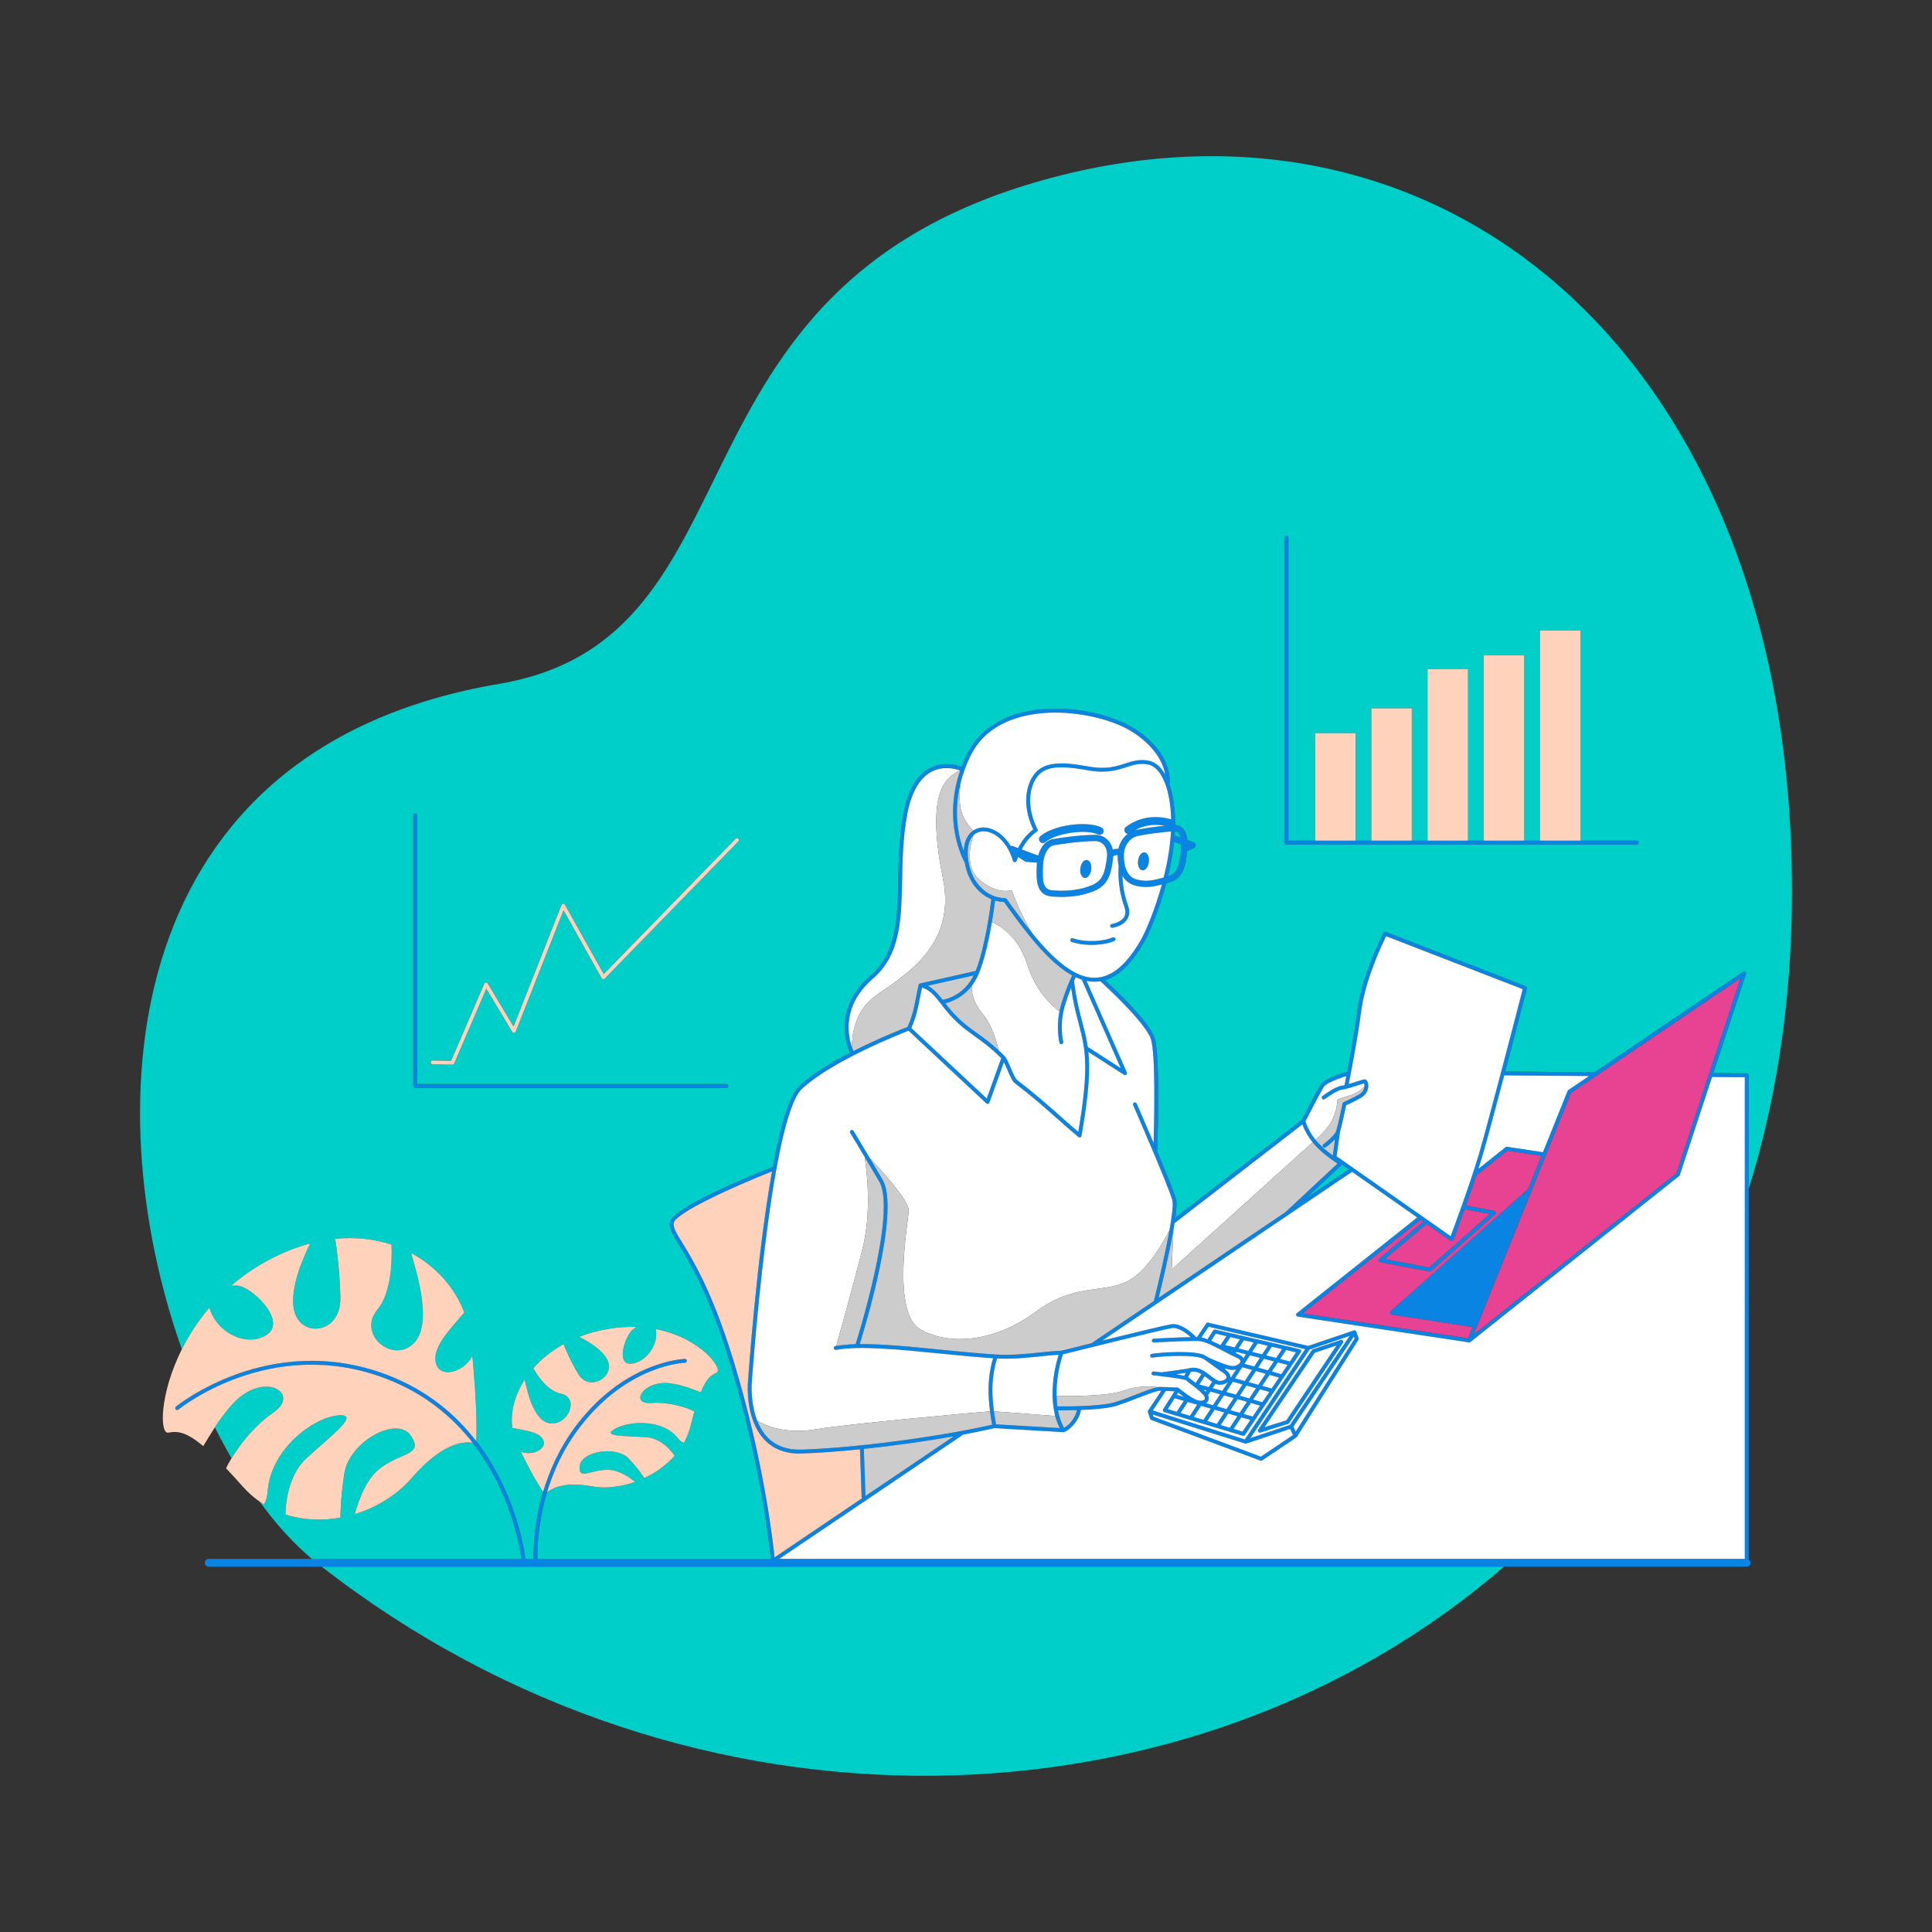
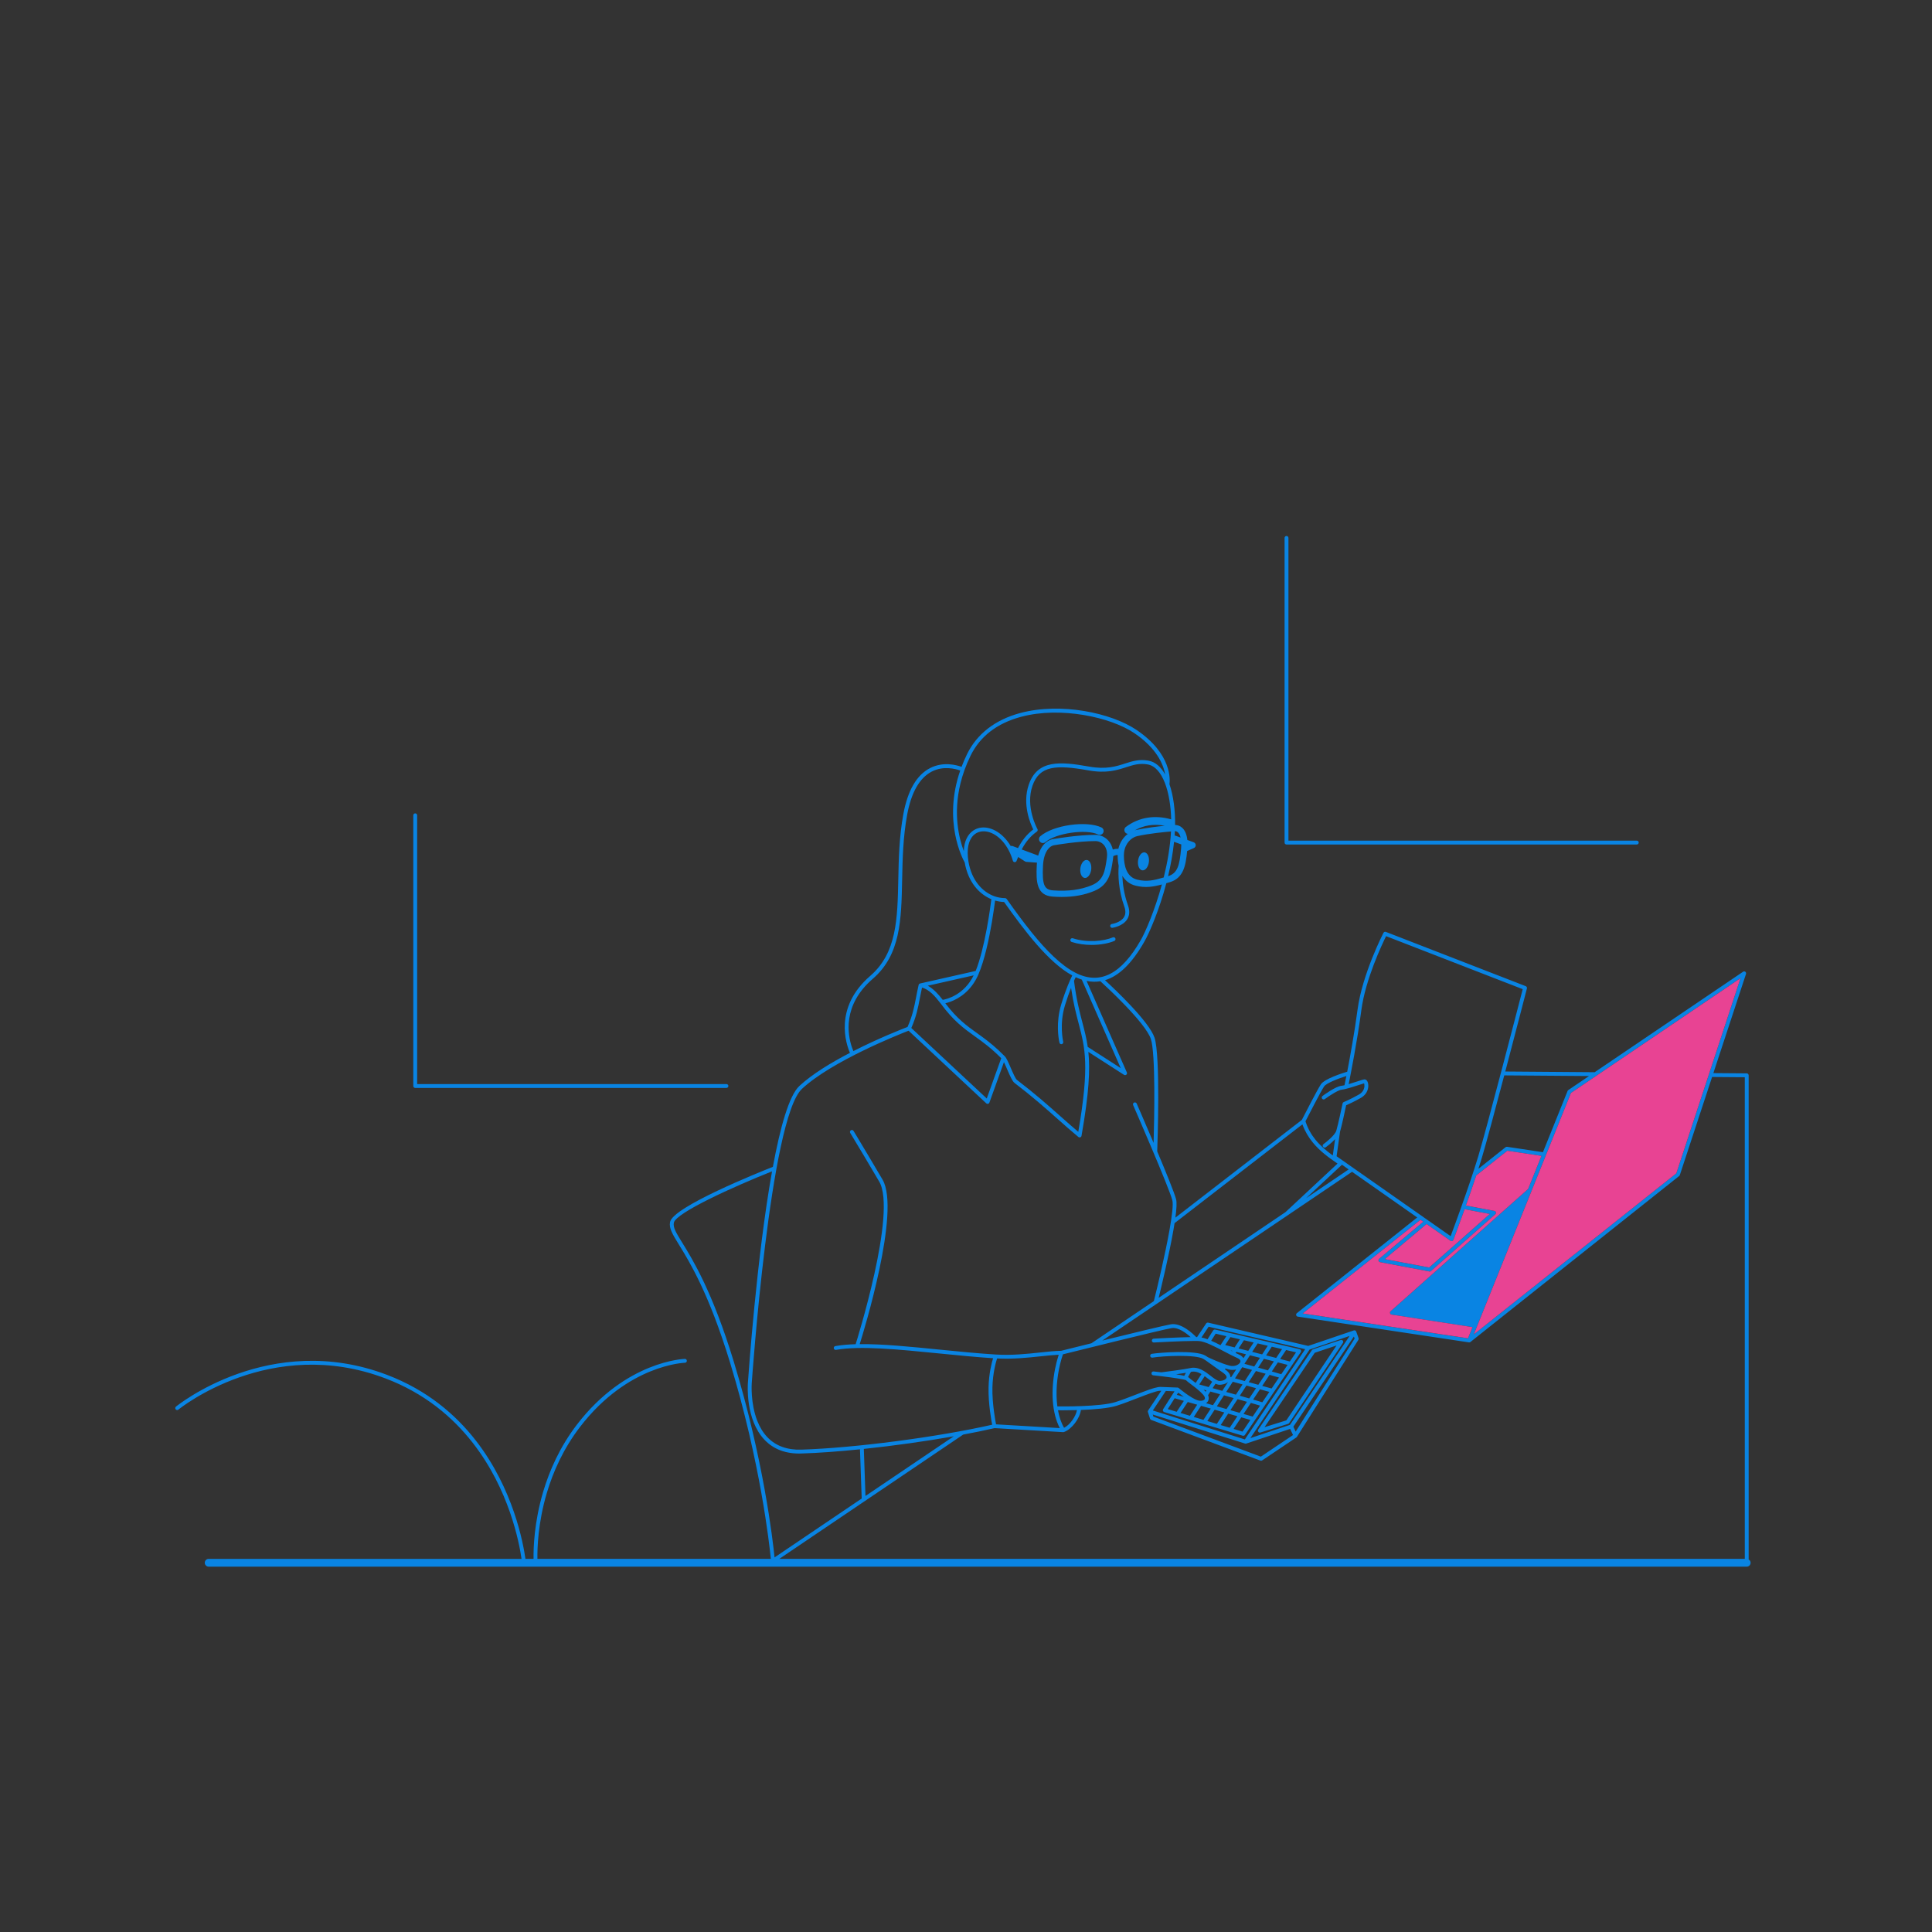
<svg xmlns="http://www.w3.org/2000/svg" version="1.1" id="Layer_1" x="0px" y="0px" viewBox="0 0 595.2 595.2" enable-background="new 0 0 595.2 595.2" xml:space="preserve">
  <rect x="0" y="0" width="595.2" height="595.2" fill="#333333" stroke="none" />
  <path id="color_x5F_1" fill="#0984E3" d="M127.323,334.568v-83.396c0-0.329,0.267-0.595,0.595-0.595s0.595,0.267,0.595,0.595v82.801  h95.286c0.329,0,0.595,0.267,0.595,0.596s-0.267,0.596-0.595,0.596h-95.881C127.59,335.163,127.323,334.897,127.323,334.568z   M396.341,260.173H504.25c0.329,0,0.596-0.267,0.596-0.595s-0.267-0.595-0.596-0.595h-17.364h-12.481h-4.831h-12.481h-4.831H439.78  h-4.831h-12.481h-4.831h-12.481h-8.218v-93.264c0-0.329-0.267-0.595-0.596-0.595s-0.596,0.267-0.596,0.595v93.859  C395.745,259.906,396.012,260.173,396.341,260.173z M539.32,481.448c0,0.663-0.537,1.2-1.2,1.2h-74.769H99.102H64.284  c-0.663,0-1.2-0.537-1.2-1.2s0.537-1.2,1.2-1.2h31.795h64.592c-0.715-5.037-3.805-21.353-15.043-35.76  c-6.174-7.916-14.806-15.255-26.86-19.829c-35.408-13.438-63.524,9.373-63.804,9.604c-0.252,0.213-0.628,0.175-0.838-0.078  c-0.209-0.253-0.174-0.628,0.079-0.838c0.285-0.236,28.933-23.485,64.987-9.802c12.397,4.705,21.238,12.28,27.537,20.43  c11.384,14.729,14.454,31.33,15.143,36.272h2.504c-0.056-3.244,0.159-11.218,2.948-20.635c1.954-6.596,5.167-13.894,10.445-20.765  c15.099-19.655,33.042-20.202,33.222-20.205c0.004-0.001,0.007-0.001,0.011-0.001c0.324,0,0.589,0.26,0.595,0.585  c0.006,0.328-0.255,0.6-0.583,0.605c-0.174,0.004-17.568,0.564-32.299,19.74c-5.149,6.704-8.299,13.819-10.22,20.258  c-2.792,9.355-2.987,17.27-2.928,20.417h71.905c-0.424-4.314-3.215-29.829-12.584-60.539c-6.497-21.295-12.493-31.02-15.715-36.243  c-2.006-3.253-3.11-5.045-2.747-6.985c0.875-4.67,27.34-15.289,31.677-17c2.249-12.157,4.976-21.962,8.163-24.921  c3.953-3.671,9.836-7.22,15.58-10.202c-1.138-2.603-5.115-13.894,6.268-23.724c8.161-7.048,8.375-17.516,8.625-29.637  c0.132-6.465,0.27-13.151,1.555-20.17c1.336-7.296,4.105-12.071,8.231-14.192c4.072-2.093,8.191-0.941,9.704-0.382  c0.487-1.292,1.054-2.613,1.709-3.955c3.035-6.211,8.691-10.578,16.359-12.628c12.608-3.371,28.109-0.009,35.813,5.19  c10.994,7.42,10.351,15.471,10.172,16.741c1.241,3.623,1.787,8.147,1.736,12.555c0.803,0.01,1.58,0.306,2.198,0.88  c0.873,0.814,1.397,2.067,1.57,3.741l1.95,0.707c0.368,0.133,0.619,0.478,0.632,0.87c0.014,0.392-0.213,0.752-0.572,0.911  l-2.067,0.911c-0.442,4.731-1.232,8.412-5.439,9.635l-0.607,0.177c-0.125,0.036-0.245,0.071-0.368,0.107  c-2.179,8.248-5.137,15.142-6.79,18.042c-3.78,6.632-7.786,10.555-12.099,11.839c3.08,2.832,13.603,12.764,15.258,17.729  c1.84,5.52,0.914,32.572,0.826,35.006c2.663,6.322,5.271,12.719,5.813,14.746c0.262,0.981,0.139,3.041-0.215,5.667l38.962-30.114  c0.541-1.059,4.756-9.298,5.863-10.959c1.125-1.688,6.567-3.418,8.107-3.881c0.884-4.583,2.27-12.17,3.182-19.103  c1.438-10.93,7.923-23.559,7.988-23.686c0.14-0.271,0.463-0.391,0.743-0.282l43.089,16.717c0.282,0.108,0.437,0.411,0.361,0.703  c-0.058,0.229-3.269,12.682-6.666,25.59l27.412,0.211c0.037,0,0.068,0.015,0.103,0.022l45.747-30.973  c0.213-0.144,0.49-0.136,0.692,0.019c0.203,0.153,0.287,0.419,0.207,0.66L527.844,330.6l10.281,0.08  c0.327,0.003,0.591,0.269,0.591,0.596v35.042v114.112C539.071,480.637,539.32,481.007,539.32,481.448z M536.219,301.332  l-52.247,35.373l-12.136,30.154c0,0.001,0,0.002-0.001,0.004l-16.799,41.74c0,0.001-0.002,0.002-0.002,0.003l-1.003,2.492  l62.403-49.623L536.219,301.332z M401.334,404.64l50.927,7.665l1.389-3.452l-24.928-3.856c-0.228-0.035-0.415-0.198-0.48-0.42  c-0.064-0.221,0.004-0.46,0.176-0.613l42.365-37.677l4.1-10.187l-10.515-1.583l-9.574,7.613c-1.023,3.101-2.143,6.33-3.185,9.265  l8.776,1.658c0.224,0.042,0.403,0.208,0.464,0.427c0.06,0.22-0.01,0.454-0.181,0.604l-19.803,17.488  c-0.11,0.097-0.251,0.149-0.395,0.149c-0.037,0-0.074-0.004-0.11-0.011l-15.2-2.873c-0.227-0.043-0.407-0.212-0.466-0.435  c-0.058-0.222,0.018-0.458,0.193-0.606l13.592-11.419l-0.853-0.598L401.334,404.64z M447.753,381.968  c-0.064,0.172-0.205,0.305-0.381,0.358c-0.058,0.019-0.117,0.027-0.176,0.027c-0.121,0-0.24-0.037-0.342-0.108l-7.365-5.16  l-12.875,10.817l13.681,2.586l18.674-16.49l-7.764-1.467C449.316,377.82,447.783,381.89,447.753,381.968z M463.42,331.298  c-2.743,10.413-5.548,20.888-6.862,25.268c-0.334,1.114-0.704,2.296-1.095,3.512l8.367-6.654c0.129-0.103,0.295-0.145,0.459-0.123  l11.05,1.664l7.596-18.873c0.045-0.109,0.121-0.204,0.219-0.271l6.385-4.323L463.42,331.298z M415.493,333.993  c0.875-0.256,1.827-0.565,2.633-0.826c1.259-0.408,1.877-0.606,2.165-0.639c0.181-0.018,0.792-0.01,1.105,0.959  c0.388,1.2,0.124,3.459-2.188,4.763c-2.204,1.243-3.847,1.978-4.493,2.253c-0.279,1.322-1.362,6.412-1.88,8.125l-1.064,7.583  l5.092,3.568c0.002,0.001,0.004,0.003,0.006,0.004l30.038,21.047c0.539-1.442,1.827-4.917,3.314-9.088c0-0.001,0-0.002,0-0.003  c0.001-0.008,0.007-0.013,0.008-0.021c1.75-4.912,3.775-10.788,5.187-15.494c2.808-9.359,12.451-46.664,13.696-51.49l-42.091-16.329  c-1.182,2.388-6.371,13.286-7.626,22.817C418.155,320.658,416.039,331.3,415.493,333.993z M413.415,358.832l-11.055,10.312  l13.132-8.874l-2.069-1.45C413.419,358.824,413.419,358.829,413.415,358.832z M402.179,345.444c0.74,2.252,1.787,4.088,3.102,5.702  c1.46,1.792,3.249,3.316,5.321,4.834l0.706-5.036c-1.19,1.268-2.644,2.334-2.888,2.51c-0.105,0.075-0.227,0.112-0.347,0.112  c-0.186,0-0.368-0.086-0.484-0.248c-0.191-0.267-0.131-0.639,0.136-0.831c0.957-0.689,3.534-2.781,3.958-4.158  c0.562-1.826,1.918-8.313,1.932-8.378c0.041-0.195,0.178-0.357,0.363-0.432c0.019-0.007,1.91-0.764,4.647-2.307  c1.211-0.683,1.59-1.62,1.694-2.285c0.012-0.078,0.014-0.146,0.019-0.218c0.035-0.445-0.037-0.783-0.109-0.954  c-0.36,0.098-1.082,0.332-1.735,0.544c-1.782,0.578-4.001,1.298-5.109,1.395c-1.085,0.095-3.794,1.837-5.246,2.912  c-0.262,0.195-0.635,0.142-0.833-0.124c-0.195-0.265-0.14-0.638,0.124-0.833c0.412-0.305,4.078-2.986,5.852-3.141  c0.241-0.021,0.559-0.082,0.926-0.169c0.051-0.245,0.262-1.274,0.57-2.846c-2.623,0.827-6.191,2.215-6.859,3.216  C406.892,336.25,402.882,344.069,402.179,345.444z M361.492,379.001c-1.321,7.551-3.631,17.143-4.541,20.831l39.071-26.404  l16.037-14.959c-2.643-1.805-5.432-3.797-7.67-6.554c-1.269-1.563-2.364-3.37-3.15-5.534l-39.384,30.438  C361.745,377.52,361.623,378.251,361.492,379.001z M357.948,272.478c-2.592,0.706-5.047,1.134-8.089,0.379  c-1.771-0.439-3.148-1.48-4.087-3.047c0.084,2.486,0.503,5.666,1.73,9.112c0.579,1.626,0.512,3.047-0.203,4.225  c-1.34,2.211-4.466,2.67-4.599,2.688c-0.027,0.004-0.056,0.006-0.083,0.006c-0.292,0-0.546-0.215-0.588-0.512  c-0.046-0.325,0.181-0.626,0.506-0.672c0.026-0.004,2.706-0.404,3.748-2.131c0.518-0.856,0.55-1.934,0.098-3.205  c-1.873-5.259-1.935-9.931-1.742-12.595c-0.197-0.956-0.315-1.995-0.321-3.139c0-0.062,0-0.123,0.001-0.183  c-0.115,0.004-0.239,0.013-0.369,0.026c-0.316,0.032-0.685,0.177-0.973,0.315c-0.014,0.278-0.042,0.562-0.084,0.849l-0.052,0.349  c-0.545,3.748-1.109,7.623-5.725,9.533c-3.015,1.248-6.25,1.85-10.021,1.85c-0.898,0-1.827-0.034-2.791-0.102  c-4.942-0.347-5.146-4.538-4.905-9.566c0.015-0.311,0.037-0.611,0.065-0.901l-3.251-0.236c-0.161-0.012-0.315-0.063-0.451-0.151  l-2.096-1.352c-0.166,0.391-0.331,0.782-0.496,1.208c-0.092,0.238-0.331,0.389-0.581,0.379c-0.255-0.011-0.475-0.184-0.546-0.429  c-0.326-1.125-0.738-2.141-1.207-3.062c-0.002-0.002-0.002-0.005-0.003-0.007c-2.285-4.485-6.023-6.538-8.884-5.883  c-0.801,0.182-1.484,0.564-2.044,1.112c-1.57,1.534-2.161,4.401-1.552,8.059c0.98,5.888,4.324,9.337,7.849,10.664  c0.045,0.011,0.088,0.027,0.128,0.047c1.109,0.401,2.216,0.566,3.306,0.584c0.002,0,0.003,0,0.005,0c0.192,0,0.374,0.093,0.485,0.25  c2.453,3.456,5.059,7.043,7.75,10.368c4.376,5.407,8.978,10.117,13.525,12.416l0.169,0.083c7.394,3.64,13.907,0.284,19.915-10.262  C352.849,287.153,355.74,280.547,357.948,272.478z M299.964,300.484l-14.154,3.193c1.774,0.941,3.301,2.649,4.623,4.352  C291.768,307.797,296.994,306.508,299.964,300.484z M284.043,304.257c-0.259,1.172-0.463,2.235-0.661,3.269  c-0.576,3.007-1.077,5.617-2.628,9.174l23.241,21.718l4.459-12.407c-3.123-3.153-5.653-4.974-8.098-6.726  c-3.396-2.435-6.605-4.736-10.651-10.253C288.113,306.95,286.212,304.794,284.043,304.257z M311.377,328.962  c0.61,1.422,1.446,3.37,1.918,3.729c5.512,4.205,9.413,7.669,13.187,11.019c1.923,1.706,3.751,3.329,5.711,4.978  c3.51-20.406,2.088-25.83,0.133-33.291c-0.784-2.994-1.66-6.337-2.358-11.074c-0.57,1.44-1.232,3.275-1.901,5.471  c-1.772,5.826-0.531,11.104-0.519,11.156c0.078,0.319-0.118,0.642-0.438,0.719c-0.315,0.077-0.641-0.117-0.719-0.438  c-0.049-0.2-1.047-4.427,0-9.64c0.141-0.7,0.315-1.416,0.537-2.144c1.441-4.733,2.831-7.773,3.403-8.939  c-7.342-3.997-14.667-13.72-20.999-22.628c-0.904-0.022-1.837-0.168-2.768-0.444c-0.147,1.178-0.475,3.64-0.982,6.626  c-0.866,5.105-2.256,11.747-4.173,16.171c-0.557,1.287-1.212,2.384-1.917,3.332c-2.837,3.816-6.521,5.106-8.264,5.516  c3.661,4.817,6.528,6.873,9.823,9.235c2.042,1.464,4.147,2.982,6.602,5.262c0.609,0.566,1.235,1.167,1.893,1.839c0,0,0,0,0,0  c0.008,0.008,0.015,0.014,0.022,0.022C310.096,325.978,310.689,327.36,311.377,328.962z M335.106,322.523l10.16,6.533  l-11.998-27.266c-0.618-0.202-1.243-0.451-1.874-0.746c-0.131,0.269-0.308,0.643-0.521,1.117c0.723,5.758,1.721,9.568,2.604,12.934  C334.131,317.592,334.727,319.864,335.106,322.523z M324.439,274.309c4.7,0.33,8.496-0.18,11.943-1.607  c3.607-1.493,4.027-4.38,4.56-8.036l0.051-0.351c0.238-1.619-0.09-3.042-0.923-4.007c-0.663-0.767-1.596-1.19-2.625-1.19  c-5.284,0-12.351,1.219-12.422,1.231c-0.036,0.006-0.073,0.011-0.11,0.013c-1.142,0.063-3.362,1.48-3.596,6.387  C321.039,272.561,321.681,274.115,324.439,274.309z M346.3,262.566c-0.002,0.028-0.006,0.056-0.011,0.084  c-0.035,0.298-0.053,0.607-0.051,0.927c0.015,2.925,0.734,6.586,4.083,7.417c2.994,0.742,5.252,0.186,8.191-0.668  c1.125-4.509,1.99-9.379,2.244-14.172c-1.954,0.162-6.608,0.608-10.367,1.424C348.531,257.981,346.659,259.792,346.3,262.566z   M349.981,255.702c3.009-0.653,6.492-1.069,8.849-1.302c-3.308-0.655-6.502-0.165-9.237,1.419  C349.723,255.781,349.852,255.73,349.981,255.702z M363.926,260.145l-2.226-0.806c-0.37,3.6-1.03,7.186-1.846,10.592  c2.882-0.89,3.551-3.246,4.008-8.47c0.001-0.012,0.002-0.024,0.003-0.036C363.904,260.958,363.924,260.533,363.926,260.145z   M361.954,256.06c-0.023,0.45-0.05,0.901-0.083,1.353c0.084,0.007,0.169,0.008,0.252,0.038l1.589,0.576  c-0.216-0.882-0.553-1.348-0.81-1.587C362.555,256.116,362.204,256.054,361.954,256.06z M353.536,235.494  c-2.532-0.439-4.41,0.165-6.585,0.866c-2.854,0.92-6.089,1.962-11.612,0.979c-9.967-1.773-15.094-1.517-17.265,4.751  c-2.255,6.512,1.499,13.255,1.537,13.323c0.151,0.266,0.076,0.604-0.174,0.78c-1.931,1.363-3.371,3.042-4.675,5.504l5.085,1.891  c1.002-3.772,3.377-5.025,4.898-5.139c0.706-0.121,7.428-1.25,12.699-1.25c1.597,0,3.045,0.659,4.078,1.855  c0.645,0.747,1.084,1.659,1.304,2.68c0.291-0.1,0.607-0.181,0.926-0.214c0.292-0.03,0.56-0.041,0.792-0.041  c0.459-2.007,1.568-3.574,2.913-4.588c-0.318-0.035-0.622-0.189-0.829-0.465c-0.397-0.53-0.29-1.283,0.24-1.68  c3.953-2.964,8.892-3.773,13.942-2.32C360.609,244.151,358.232,236.311,353.536,235.494z M295.902,241.313  c-2.322,9.449-0.453,16.976,1.025,20.899c0.102-3.252,1.335-5.279,2.921-6.346c0.579-0.389,1.201-0.658,1.836-0.802  c3.125-0.712,7.095,1.225,9.69,5.573c0.185-0.049,0.383-0.056,0.574,0.015l1.677,0.624c1.168-2.246,2.601-4.156,4.702-5.745  c-0.858-1.715-3.483-7.752-1.379-13.829c2.671-7.719,9.693-7.119,18.599-5.533c5.23,0.932,8.315-0.063,11.038-0.941  c2.228-0.718,4.335-1.397,7.153-0.906c2.207,0.384,3.931,1.968,5.223,4.274c-0.538-3.059-2.555-8.047-9.521-12.748  c-7.319-4.941-22.721-8.268-34.839-5.027c-7.43,1.987-12.677,6.024-15.597,12C297.558,235.781,296.563,238.623,295.902,241.313z   M262.902,323.813c7.878-4.009,15.238-6.879,16.688-7.434c1.551-3.514,2.052-6.1,2.623-9.077c0.23-1.2,0.468-2.441,0.792-3.854  c0.007-0.034,0.017-0.066,0.029-0.099c0.027-0.068,0.065-0.129,0.113-0.182c0.063-0.069,0.143-0.125,0.236-0.158  c0.027-0.011,0.056-0.019,0.085-0.024l17.115-3.862c2.863-7.116,4.517-19.563,4.832-22.097c-3.717-1.544-7.161-5.219-8.213-11.323  c-0.637-1.13-6.784-12.682-1.381-28.327c-0.016-0.006-0.037-0.013-0.053-0.018c-1.375-0.49-5.123-1.509-8.712,0.342  c-3.773,1.946-6.328,6.435-7.592,13.342c-1.268,6.925-1.404,13.562-1.536,19.98c-0.254,12.405-0.475,23.119-9.036,30.513  c-9.457,8.168-7.725,17.332-6.448,21.079C262.613,323.117,262.775,323.521,262.902,323.813z M231.592,426.153  c-0.007,0.084-0.438,6.093,1.705,11.562c0.714,1.822,1.713,3.583,3.108,5.046c2.56,2.683,6.095,3.979,10.497,3.835  c16.352-0.512,42.014-3.87,58.76-7.677c-0.151-0.779-0.421-2.284-0.659-4.133c-0.282-2.194-0.518-4.875-0.452-7.431  c0.108-4.271,0.959-7.518,1.396-8.922c-5.343-0.348-11.021-0.914-16.521-1.462c-12.588-1.254-24.477-2.44-31.867-1.107  c-0.328,0.055-0.634-0.157-0.691-0.48c-0.058-0.323,0.157-0.633,0.48-0.691c0.091-0.016,0.191-0.028,0.284-0.044  c1.779-0.302,3.787-0.472,5.991-0.533c0.002-0.05,0.011-0.101,0.027-0.151c0.128-0.403,12.775-40.498,7.21-49.957  c-1.727-2.936-3.22-5.457-4.468-7.556c-2.87-4.825-4.433-7.392-4.455-7.428c-0.171-0.28-0.082-0.646,0.198-0.818  c0.283-0.17,0.647-0.082,0.818,0.199c0.023,0.038,1.782,2.926,4.995,8.336c1.136,1.912,2.45,4.133,3.938,6.664  c5.667,9.632-5.88,47.038-7.028,50.689c6.98-0.082,15.651,0.793,24.686,1.694c5.755,0.573,11.706,1.167,17.25,1.507  c0.001,0.001,0.002,0.001,0.003,0.001c4.885,0.3,9.509-0.19,13.585-0.623c2.352-0.25,4.573-0.485,6.53-0.528  c0.602-0.15,4.43-1.105,9.332-2.317l19.232-12.997c1.216-4.824,3.493-14.454,4.806-21.818c0.783-4.394,1.223-7.98,0.885-9.248  c-1.129-4.231-11.967-29.064-12.076-29.314c-0.131-0.302,0.006-0.652,0.308-0.784c0.298-0.128,0.653,0.006,0.784,0.308  c0.208,0.478,2.6,5.956,5.214,12.115c0.211-7.381,0.639-27.549-0.847-32.006c-1.683-5.046-13.814-16.211-15.545-17.786  c-1.388,0.225-2.806,0.199-4.26-0.106l12.409,28.197c0.105,0.241,0.041,0.522-0.158,0.692c-0.199,0.171-0.487,0.19-0.709,0.049  l-10.99-7.067c0.559,5.389,0.222,12.594-2.107,25.849c-0.036,0.209-0.182,0.383-0.381,0.456c-0.066,0.024-0.136,0.037-0.205,0.037  c-0.137,0-0.271-0.048-0.38-0.138c-2.28-1.89-4.346-3.723-6.531-5.664c-3.757-3.335-7.642-6.783-13.118-10.961  c-0.672-0.513-1.313-1.932-2.291-4.207c-0.329-0.767-0.683-1.589-0.995-2.218l-4.477,12.457c-0.068,0.188-0.226,0.33-0.421,0.378  c-0.046,0.011-0.093,0.017-0.14,0.017c-0.149,0-0.295-0.057-0.406-0.161l-23.938-22.371c-2.898,1.124-23.601,9.329-32.83,17.899  C237.272,344.533,231.648,425.338,231.592,426.153z M354.858,413.049c-0.028-0.328,0.215-0.616,0.542-0.644  c0.28-0.024,7.152-0.397,11.413-0.473c-1.354-1.223-3.817-3.11-5.863-2.777c-3.081,0.503-30.292,7.28-33.488,8.077  c-1.289,3.802-2.055,8.412-1.962,12.766c0.024,1.116,0.1,2.215,0.243,3.278c1.175,0.015,13.253,0.145,17.92-1.339  c1.969-0.625,4.165-1.476,6.289-2.298c3.198-1.238,5.39-2.06,6.766-2.292c0.289-0.049,0.555-0.081,0.772-0.075l5.269,0.199  c0.132,0.005,0.259,0.054,0.36,0.139c0.038,0.032,3.808,3.185,5.884,3.799c1.033,0.308,1.86,0.059,2.11-0.33  c0.211-0.33,0.051-0.84-0.44-1.399c-1.038-1.182-2.611-2.365-3.761-3.229c-0.735-0.554-1.267-0.953-1.523-1.242  c-0.447-0.262-3.899-0.789-7.617-1.233c-0.042-0.001-0.082-0.006-0.121-0.015c-0.791-0.094-1.592-0.185-2.378-0.268  c-0.327-0.034-0.564-0.327-0.529-0.654c0.034-0.328,0.334-0.576,0.654-0.529c0.853,0.09,1.657,0.179,2.411,0.267  c0.883-0.111,7.238-0.92,8.765-1.286c2.558-0.612,4.651,1.014,6.335,2.32c0.979,0.76,1.903,1.479,2.696,1.611  c1.141,0.056,2.073-0.452,2.246-0.962c0.145-0.428-0.239-0.992-1.054-1.549c-1.292-0.882-2.446-1.72-3.431-2.436  c-0.729-0.528-1.359-0.986-1.878-1.341c-0.009-0.006-0.017-0.012-0.025-0.018c-0.284-0.193-0.535-0.355-0.748-0.479  c-2.394-1.393-12.309-0.938-15.685-0.385c-0.318,0.056-0.63-0.165-0.684-0.49c-0.054-0.324,0.166-0.631,0.49-0.684  c2.485-0.41,13.476-1.217,16.477,0.529c0.232,0.136,0.498,0.307,0.796,0.509c0.409,0.196,3.989,1.896,6.736,2.617  c1.587,0.42,3.018-0.413,3.268-1.146c0.215-0.627-0.533-1.053-0.999-1.25c-1.049-0.446-2.367-1.141-3.764-1.876  c-2.888-1.521-6.16-3.244-8.059-3.331c-0.28-0.013-0.619-0.022-1.028-0.021c-0.047,0-0.105-0.001-0.159-0.001  c-3.908,0-12.293,0.456-12.602,0.481C355.176,413.621,354.886,413.377,354.858,413.049z M415.786,411.568l-12.337,4.196  l-18.231,27.278l12.173-4.067L415.786,411.568z M398.453,439.527l0.709,1.513l18.162-28.659l-0.226-0.633L398.453,439.527z   M397.457,440.207l-13.506,4.514c-0.123,0.041-0.258,0.045-0.387,0.001l-28.433-8.945l0.209,0.648l33.093,12.33l9.911-6.652  L397.457,440.207z M402.093,415.65l-29.743-6.918l-2.209,3.313c0.573,0.109,1.205,0.303,1.873,0.551l1.728-2.72  c0.137-0.214,0.394-0.313,0.638-0.261l17.264,4.009c0.017,0.003,0.032,0.007,0.048,0.011l8.698,2.02  c0.19,0.045,0.348,0.18,0.419,0.362c0.072,0.183,0.05,0.389-0.061,0.551l-2.612,3.869c-0.01,0.017-0.021,0.033-0.032,0.049  l-2.636,3.903c-0.001,0.002-0.003,0.004-0.004,0.007c-0.001,0.002-0.003,0.003-0.004,0.005l-2.952,4.374  c-0.006,0.008-0.011,0.016-0.017,0.024l-2.856,4.23c-0.007,0.011-0.015,0.021-0.021,0.032l-2.949,4.367  c-0.002,0.004-0.005,0.008-0.008,0.013l-3.129,4.634c-0.112,0.167-0.299,0.263-0.493,0.263c-0.058,0-0.115-0.009-0.172-0.025  l-7.883-2.374c-0.01-0.003-0.019-0.005-0.028-0.009l-8.257-2.486c-0.016-0.004-0.03-0.008-0.045-0.013l-7.988-2.405  c-0.178-0.054-0.321-0.188-0.386-0.362c-0.065-0.175-0.045-0.37,0.055-0.527l2.772-4.363c0.009-0.016,0.019-0.031,0.029-0.047  l0.698-1.099l-2.676-0.101l-4.005,6.008l28.36,8.923L402.093,415.65z M364.836,423.861l0.529-0.936  c-0.879,0.144-1.966,0.303-3.044,0.454C363.366,423.545,364.198,423.705,364.836,423.861z M365.994,424.233  c0.127,0.062,0.23,0.124,0.284,0.184c0.177,0.199,0.747,0.628,1.35,1.081c0.224,0.169,0.475,0.359,0.724,0.549l1.795-2.731  c-1.013-0.591-2.081-0.941-3.253-0.675L365.994,424.233z M377.367,421.857c0.034,0.023,0.066,0.046,0.101,0.07  c1.274,0.871,1.591,1.703,1.598,2.315l0.205,0.057l1.556-2.399c-0.695,0.176-1.479,0.197-2.286-0.014  c-0.327-0.086-0.663-0.185-1.002-0.292L377.367,421.857z M383.082,418.425l0.781-1.203c-1.052-0.266-2.058-0.52-2.974-0.75  l-0.228,0.349c0.325,0.156,0.637,0.301,0.92,0.422C382.391,417.587,382.839,418.011,383.082,418.425z M363.694,435.297l2.894,0.872  l2.234-3.418l-2.906-0.832L363.694,435.297z M364.717,431.575l-2.833-0.812l-2.127,3.348l2.748,0.828L364.717,431.575z   M367.776,436.526l2.979,0.897l2.253-3.473l-2.988-0.856L367.776,436.526z M371.943,437.781l2.938,0.885l2.295-3.521l-2.971-0.851  L371.943,437.781z M377.757,428.82c0.995,0.278,2.006,0.561,2.995,0.839l2.05-3.145l-3.007-0.835L377.757,428.82z M384.854,430.82  l2.099-3.152l-2.948-0.819l-2.052,3.148C382.976,430.286,383.956,430.565,384.854,430.82z M381.271,431.043l-2.218,3.401  l2.845,0.815l2.263-3.399C383.261,431.605,382.284,431.328,381.271,431.043z M387.647,426.625l2.27-3.408  c-0.946-0.267-1.966-0.552-2.997-0.84l-2.233,3.426L387.647,426.625z M390.611,422.174l1.845-2.772  c-0.961-0.245-2.006-0.511-3.085-0.784l-1.769,2.713C388.776,421.658,389.771,421.937,390.611,422.174z M388.151,418.308  c-1.021-0.259-2.058-0.521-3.07-0.777l-1.702,2.624c1.107,0.308,2.111,0.587,3.021,0.84L388.151,418.308z M382.699,421.202  l-2.226,3.431l3.01,0.836l2.234-3.428C384.678,421.751,383.65,421.466,382.699,421.202z M377.078,429.867l-2.194,3.382l2.973,0.853  l2.214-3.396C379.078,430.427,378.067,430.144,377.078,429.867z M376.069,439.024l2.769,0.833l2.368-3.557l-2.832-0.812  L376.069,439.024z M380.029,440.216l2.757,0.83l2.429-3.598l-2.808-0.805L380.029,440.216z M385.916,436.41l2.278-3.376  c-0.647-0.198-1.636-0.486-2.831-0.83l-2.264,3.399L385.916,436.41z M388.89,432.005l2.16-3.199l-2.89-0.803l-2.105,3.162  C387.308,431.526,388.307,431.82,388.89,432.005z M391.752,427.765l2.279-3.375c-0.644-0.189-1.674-0.484-2.91-0.833l-2.267,3.403  L391.752,427.765z M394.725,423.361l1.942-2.876c-0.689-0.181-1.731-0.45-2.988-0.771l-1.864,2.801  C393.41,422.968,394.262,423.219,394.725,423.361z M397.372,419.441l1.905-2.822l-3.063-0.711l-1.836,2.757  C395.715,419.007,396.774,419.281,397.372,419.441z M394.975,415.619l-3.17-0.735l-1.747,2.679c1.092,0.277,2.142,0.545,3.099,0.789  L394.975,415.619z M390.57,414.597l-3.116-0.724l-1.688,2.603c1.019,0.257,2.056,0.52,3.072,0.777L390.57,414.597z M386.221,413.587  l-2.992-0.694l-1.651,2.524c0.924,0.233,1.928,0.486,2.97,0.75L386.221,413.587z M381.993,412.606l-2.933-0.681l-1.612,2.451  c0.661,0.167,1.677,0.423,2.908,0.733L381.993,412.606z M377.824,411.638l-3.303-0.768l-1.383,2.178  c0.927,0.401,1.894,0.873,2.859,1.368c0.003-0.004,0.005-0.008,0.007-0.011L377.824,411.638z M379.047,416.007  c0.184,0.096,0.362,0.187,0.54,0.278l0.08-0.122C379.447,416.108,379.25,416.058,379.047,416.007z M375.473,426.603  c-0.341-0.056-0.672-0.171-0.998-0.321l-0.898,1.374c0.927,0.257,1.936,0.538,2.979,0.829l1.778-2.741  C377.666,426.324,376.619,426.664,375.473,426.603z M372.372,427.322l1.068-1.634c-0.419-0.284-0.837-0.607-1.263-0.938  c-0.342-0.265-0.687-0.529-1.036-0.781l-1.675,2.549C370.123,426.699,371.14,426.981,372.372,427.322z M370.818,428.127  c0.215,0.208,0.422,0.418,0.615,0.63l0.254-0.389C371.379,428.283,371.093,428.203,370.818,428.127z M371.545,432.293l2.141,0.613  l2.189-3.374c-1.054-0.294-2.063-0.574-2.984-0.83l-0.721,1.104c0.427,0.935,0.133,1.619-0.055,1.913  C371.97,431.948,371.775,432.139,371.545,432.293z M364.709,430.335c-0.69-0.492-1.298-0.962-1.726-1.301l-0.434,0.683  L364.709,430.335z M326.16,417.359c-1.717,0.078-3.637,0.282-5.652,0.496c-3.999,0.424-8.514,0.904-13.332,0.653  c-0.364,1.122-1.321,4.461-1.435,8.878c-0.065,2.52,0.181,5.211,0.467,7.395c0.24,1.84,0.509,3.32,0.645,4.022l19.646,1.156  c-0.603-1.145-1.068-2.403-1.415-3.734C323.545,430.325,324.358,422.959,326.16,417.359z M327.811,439.87  c1.9-0.941,3.642-3.569,3.97-5.452c-1.661,0.046-3.157,0.059-4.257,0.059c-0.727,0-1.263-0.005-1.585-0.009  C326.309,436.471,326.914,438.319,327.811,439.87z M266.631,460.87l27.196-18.379c-8.794,1.555-18.555,2.92-27.704,3.883  L266.631,460.87z M238.621,479.799l26.847-18.143l-0.532-15.159c-6.555,0.669-12.753,1.124-17.997,1.288  c-4.761,0.167-8.595-1.267-11.399-4.207c-5.952-6.242-5.171-17.056-5.135-17.513c0.154-2.252,2.697-38.759,7.444-65.206  c-11.812,4.693-29.687,12.803-30.256,15.84c-0.279,1.488,0.68,3.044,2.59,6.142c3.25,5.27,9.298,15.079,15.84,36.521  C235.206,449.458,238.093,474.592,238.621,479.799z M537.524,480.248V331.866l-10.072-0.078l-9.943,30.226  c-0.036,0.11-0.104,0.208-0.195,0.28l-64.308,51.136c-0.033,0.026-0.068,0.049-0.105,0.067c-0.001,0-0.001,0-0.002,0.001  c-0.079,0.039-0.169,0.061-0.261,0.061c-0.022,0-0.045-0.002-0.068-0.004h-0.001c0.001,0.003-0.016-0.002-0.024-0.004l-52.74-7.938  c-0.234-0.035-0.425-0.206-0.486-0.436c-0.062-0.229,0.02-0.472,0.205-0.619l37.087-29.491l-20.076-14.067l-76.944,51.999  c8.814-2.17,19.272-4.711,21.168-5.021c3.225-0.521,6.899,3.048,7.762,3.942c0.096,0.001,0.181,0.003,0.269,0.004l2.798-4.198  c0.137-0.206,0.388-0.302,0.63-0.25l30.818,7.168l14.028-4.771c0.01-0.004,0.02-0.007,0.029-0.01  c0.081-0.024,0.163-0.029,0.242-0.02s0.156,0.035,0.229,0.078c0.06,0.035,0.113,0.08,0.157,0.135l0.001,0.001  c0.045,0.055,0.079,0.117,0.102,0.183l0.719,2.012c0.062,0.173,0.04,0.364-0.058,0.519l-18.949,29.901  c-0.005,0.008-0.01,0.017-0.016,0.024c-0.046,0.065-0.104,0.12-0.167,0.16l-10.51,7.055c-0.1,0.066-0.216,0.102-0.332,0.102  c-0.07,0-0.141-0.013-0.208-0.038l-33.649-12.537c-0.171-0.063-0.303-0.202-0.358-0.375l-0.648-2.014  c-0.004-0.013-0.008-0.025-0.011-0.039c0,0,0,0-0.001-0.001c-0.008-0.031-0.013-0.063-0.016-0.094c0-0.001,0-0.001,0-0.001  c-0.002-0.018-0.003-0.035-0.003-0.054c0-0.101,0.025-0.201,0.079-0.294c0.007-0.014,0.016-0.026,0.024-0.04l4.038-6.055  l-0.314-0.012c-0.017,0-0.034-0.001-0.053-0.001c-1.098,0-4.103,1.163-7.01,2.289c-2.141,0.829-4.354,1.686-6.357,2.322  c-2.563,0.814-7.094,1.162-11.023,1.307c-0.328,2.626-2.838,5.965-5.237,6.802c-0.082,0.028-0.162,0.035-0.245,0.031l-21.108-1.242  c-2.968,0.683-6.232,1.352-9.677,1.994l-56.65,38.284H537.524z M342.835,288.784c-2.833,1.203-7.976,1.684-12.318,0.277  c-0.317-0.101-0.648,0.07-0.75,0.383c-0.102,0.313,0.07,0.648,0.383,0.75c1.976,0.639,4.109,0.91,6.143,0.91  c2.725,0,5.27-0.486,7.008-1.224c0.303-0.128,0.444-0.478,0.315-0.78C343.487,288.797,343.139,288.657,342.835,288.784z   M334.275,270.477c0.935,0,1.794-1.242,1.918-2.774c0,0,0,0,0,0c0.124-1.532-0.534-2.774-1.469-2.774  c-0.935,0-1.794,1.242-1.918,2.774C332.682,269.234,333.34,270.476,334.275,270.477z M352.048,268.135  c0.935,0,1.794-1.242,1.918-2.774c0,0,0,0,0,0c0.124-1.532-0.534-2.774-1.469-2.774c-0.935,0-1.794,1.242-1.917,2.774  C350.455,266.893,351.113,268.135,352.048,268.135z M339.31,254.908c-4.627-2.176-14.818-0.716-18.802,2.697  c-0.503,0.431-0.562,1.189-0.13,1.692c0.237,0.277,0.573,0.419,0.912,0.419c0.276,0,0.554-0.095,0.78-0.289  c3.23-2.769,12.477-4.11,16.218-2.347c0.6,0.282,1.313,0.024,1.597-0.575C340.167,255.905,339.909,255.19,339.31,254.908z   M387.634,440.417l16.536-24.499c0.073-0.108,0.181-0.19,0.305-0.231l8.557-2.857c0.241-0.081,0.508,0.001,0.662,0.203  c0.154,0.203,0.163,0.481,0.021,0.692l-16.555,24.69c-0.075,0.113-0.188,0.196-0.316,0.237l-8.538,2.666  c-0.059,0.019-0.118,0.027-0.178,0.027c-0.185,0-0.363-0.087-0.478-0.24C387.498,440.902,387.492,440.627,387.634,440.417z   M389.57,439.676l6.717-2.098l15.467-23.067l-6.711,2.241L389.57,439.676z" />
-   <path id="color_x5F_w" fill="#FFFFFF" d="M390.611,422.174c-0.841-0.237-1.835-0.516-3.009-0.844l1.769-2.713  c1.079,0.273,2.124,0.539,3.085,0.784L390.611,422.174z M387.647,426.625l2.27-3.408c-0.946-0.267-1.966-0.552-2.997-0.84  l-2.233,3.426L387.647,426.625z M381.953,429.997c1.022,0.289,2.003,0.567,2.901,0.823l2.099-3.152l-2.948-0.819L381.953,429.997z   M381.206,436.3l-2.832-0.812l-2.305,3.535l2.769,0.833L381.206,436.3z M371.688,428.368c-0.309-0.086-0.595-0.165-0.87-0.241  c0.215,0.208,0.422,0.418,0.615,0.63L371.688,428.368z M362.549,429.716l2.16,0.619c-0.69-0.492-1.298-0.962-1.726-1.301  L362.549,429.716z M374.475,426.282l-0.898,1.374c0.927,0.257,1.936,0.538,2.979,0.829l1.778-2.741  c-0.667,0.58-1.714,0.92-2.861,0.858C375.131,426.546,374.801,426.431,374.475,426.282z M363.694,435.297l2.894,0.872l2.234-3.418  l-2.906-0.832L363.694,435.297z M390.058,417.563c1.092,0.277,2.142,0.545,3.099,0.789l1.818-2.732l-3.17-0.735L390.058,417.563z   M399.277,416.618l-3.063-0.711l-1.836,2.757c1.337,0.343,2.396,0.617,2.994,0.776L399.277,416.618z M381.993,412.606l-2.933-0.681  l-1.612,2.451c0.661,0.167,1.677,0.423,2.908,0.733L381.993,412.606z M396.667,420.485c-0.689-0.181-1.731-0.45-2.988-0.771  l-1.864,2.801c1.596,0.453,2.447,0.704,2.91,0.847L396.667,420.485z M385.766,416.476c1.019,0.257,2.056,0.52,3.072,0.777  l1.732-2.656l-3.116-0.724L385.766,416.476z M394.031,424.39c-0.644-0.189-1.674-0.484-2.91-0.833l-2.267,3.403l2.897,0.805  L394.031,424.39z M379.054,434.444l2.845,0.815l2.263-3.399c-0.9-0.256-1.877-0.532-2.89-0.817L379.054,434.444z M385.215,437.448  l-2.808-0.805l-2.378,3.572l2.757,0.83L385.215,437.448z M388.194,433.034c-0.647-0.198-1.636-0.486-2.831-0.83l-2.264,3.399  l2.816,0.807L388.194,433.034z M391.05,428.806l-2.89-0.803l-2.105,3.162c1.253,0.361,2.252,0.655,2.835,0.84L391.05,428.806z   M373.44,425.689c-0.419-0.284-0.837-0.607-1.263-0.938c-0.342-0.265-0.687-0.529-1.036-0.781l-1.675,2.549  c0.657,0.182,1.674,0.463,2.906,0.805L373.44,425.689z M456.558,356.566c-0.334,1.114-0.704,2.296-1.095,3.512l8.367-6.654  c0.129-0.103,0.295-0.145,0.459-0.123l11.05,1.664l7.596-18.873c0.045-0.109,0.121-0.204,0.219-0.271l6.385-4.323l-26.119-0.201  C460.676,341.711,457.872,352.185,456.558,356.566z M309.546,325.417c0.008,0.008,0.015,0.014,0.022,0.022  c0.527,0.539,1.121,1.922,1.809,3.523c0.61,1.422,1.446,3.37,1.918,3.729c5.512,4.205,9.413,7.669,13.187,11.019  c1.923,1.706,3.751,3.329,5.711,4.978c3.51-20.406,2.088-25.83,0.133-33.291c-0.784-2.994-1.66-6.337-2.358-11.074  c-0.57,1.44-1.232,3.275-1.901,5.471c-1.772,5.826-0.531,11.104-0.519,11.156c0.078,0.319-0.118,0.642-0.438,0.719  c-0.315,0.077-0.641-0.117-0.719-0.438c-0.049-0.2-1.047-4.427,0-9.64c-1.716-1.258-7.254-5.86-10.007-14.67  c-2.764-8.844-8.922-12.062-10.801-12.86c-0.866,5.105-2.256,11.747-4.173,16.171c-0.557,1.287-1.212,2.384-1.917,3.332  c-0.361,2.467,0.466,5.406,3.204,8.731c3.07,3.728,4.482,9.092,4.957,11.282C308.263,324.143,308.888,324.744,309.546,325.417  C309.546,325.417,309.546,325.417,309.546,325.417z M404.388,351.914c-1.269-1.563-2.364-3.37-3.15-5.534l-39.384,30.438  c-0.109,0.701-0.232,1.433-0.363,2.182l-0.532,12.094C360.959,391.095,401.145,354.857,404.388,351.914z M420.291,332.527  c0.181-0.018,0.792-0.01,1.105,0.959c0.388,1.2,0.124,3.459-2.188,4.763c-2.204,1.243-3.847,1.978-4.493,2.253  c-0.279,1.322-1.362,6.412-1.88,8.125l-1.064,7.583l5.092,3.568c0.002,0.001,0.004,0.003,0.006,0.004l30.038,21.047  c0.539-1.442,1.827-4.917,3.314-9.088c0-0.001,0-0.002,0-0.003c0.001-0.008,0.007-0.013,0.008-0.021  c1.75-4.912,3.775-10.788,5.187-15.494c2.808-9.359,12.451-46.664,13.696-51.49l-42.091-16.329  c-1.182,2.388-6.371,13.286-7.626,22.817c-1.242,9.437-3.357,20.078-3.904,22.771c0.875-0.256,1.827-0.565,2.633-0.826  C419.385,332.758,420.003,332.56,420.291,332.527z M410.553,344.783c1.547-3.469,1.5-6.094,1.5-6.094s1.359-0.469,4.172-1.313  c1.888-0.567,3.352-1.87,4.112-2.668c0.035-0.445-0.037-0.783-0.109-0.954c-0.36,0.098-1.082,0.332-1.735,0.544  c-1.782,0.578-4.001,1.298-5.109,1.395c-1.085,0.095-3.794,1.837-5.246,2.912c-0.262,0.195-0.635,0.142-0.833-0.124  c-0.195-0.265-0.14-0.638,0.124-0.833c0.412-0.305,4.078-2.986,5.852-3.141c0.241-0.021,0.559-0.082,0.926-0.169  c0.051-0.245,0.262-1.274,0.57-2.846c-2.623,0.827-6.191,2.215-6.859,3.216c-1.026,1.54-5.036,9.359-5.739,10.734  c0.74,2.252,1.787,4.088,3.102,5.702C406.589,350.003,409.411,347.344,410.553,344.783z M296.037,249.389  c0.857,3.5,2.89,5.65,3.811,6.477c0.579-0.389,1.201-0.658,1.836-0.802c3.125-0.712,7.095,1.225,9.69,5.573  c0.185-0.049,0.383-0.056,0.574,0.015l1.677,0.624c1.168-2.246,2.601-4.156,4.702-5.745c-0.858-1.715-3.483-7.752-1.379-13.829  c2.671-7.719,9.693-7.119,18.599-5.533c5.23,0.932,8.315-0.063,11.038-0.941c2.228-0.718,4.335-1.397,7.153-0.906  c2.207,0.384,3.931,1.968,5.223,4.274c-0.538-3.059-2.555-8.047-9.521-12.748c-7.319-4.941-22.721-8.268-34.839-5.027  c-7.43,1.987-12.677,6.024-15.597,12c-1.447,2.961-2.442,5.804-3.103,8.493C295.615,243.859,295.461,247.037,296.037,249.389z   M331.569,299.808l-0.169-0.083c-4.546-2.299-9.149-7.009-13.525-12.416c-3.807-6.084-6.181-13.077-6.181-13.077  s-4.594,1.594-10.125-3.375c-4.407-3.959-2.587-10.872-1.665-13.521c0.561-0.548,1.243-0.93,2.044-1.112  c2.861-0.655,6.599,1.398,8.884,5.883c0.002,0.002,0.002,0.005,0.003,0.007c0.469,0.921,0.881,1.937,1.207,3.062  c0.071,0.245,0.291,0.418,0.546,0.429c0.25,0.01,0.489-0.141,0.581-0.379c0.165-0.426,0.331-0.816,0.496-1.208l2.096,1.352  c0.136,0.087,0.29,0.139,0.451,0.151l3.251,0.236c-0.028,0.29-0.051,0.59-0.065,0.901c-0.24,5.028-0.037,9.219,4.905,9.566  c0.964,0.068,1.893,0.102,2.791,0.102c3.771,0,7.007-0.603,10.021-1.85c4.615-1.91,5.18-5.785,5.725-9.533l0.052-0.349  c0.042-0.287,0.07-0.57,0.084-0.849c0.288-0.138,0.656-0.283,0.973-0.315c0.13-0.014,0.254-0.022,0.369-0.026  c-0.001,0.061-0.001,0.122-0.001,0.183c0.006,1.145,0.123,2.183,0.321,3.139c-0.194,2.664-0.131,7.336,1.742,12.595  c0.452,1.271,0.42,2.349-0.098,3.205c-1.042,1.727-3.722,2.127-3.748,2.131c-0.325,0.046-0.552,0.347-0.506,0.672  c0.042,0.297,0.296,0.512,0.588,0.512c0.027,0,0.056-0.002,0.083-0.006c0.133-0.018,3.259-0.478,4.599-2.688  c0.715-1.178,0.782-2.599,0.203-4.225c-1.227-3.446-1.646-6.626-1.73-9.112c0.939,1.567,2.316,2.608,4.087,3.047  c3.042,0.755,5.497,0.327,8.089-0.379c-2.209,8.069-5.1,14.675-6.464,17.068C345.477,300.092,338.963,303.447,331.569,299.808z   M336.292,291.104c2.725,0,5.27-0.486,7.008-1.224c0.303-0.128,0.444-0.478,0.315-0.78c-0.128-0.303-0.477-0.442-0.78-0.315  c-2.833,1.203-7.976,1.684-12.318,0.277c-0.317-0.101-0.648,0.07-0.75,0.383c-0.102,0.313,0.07,0.648,0.383,0.75  C332.125,290.833,334.259,291.104,336.292,291.104z M349.593,255.819c0.13-0.038,0.259-0.089,0.388-0.117  c3.009-0.653,6.492-1.069,8.849-1.302C355.522,253.744,352.329,254.235,349.593,255.819z M381.577,415.417  c0.924,0.233,1.928,0.486,2.97,0.75l1.674-2.58l-2.992-0.694L381.577,415.417z M360.811,252.426c-5.05-1.453-9.99-0.643-13.942,2.32  c-0.53,0.397-0.638,1.15-0.24,1.68c0.207,0.276,0.511,0.43,0.829,0.465c-1.344,1.014-2.454,2.581-2.913,4.588  c-0.232,0-0.5,0.011-0.792,0.041c-0.318,0.033-0.635,0.114-0.926,0.214c-0.22-1.021-0.659-1.933-1.304-2.68  c-1.033-1.196-2.481-1.855-4.078-1.855c-5.271,0-11.993,1.129-12.699,1.25c-1.521,0.113-3.896,1.366-4.898,5.139l-5.085-1.891  c1.304-2.462,2.744-4.14,4.675-5.504c0.25-0.177,0.325-0.514,0.174-0.78c-0.038-0.067-3.792-6.811-1.537-13.323  c2.171-6.268,7.298-6.524,17.265-4.751c5.523,0.983,8.758-0.06,11.612-0.979c2.175-0.701,4.053-1.306,6.585-0.866  C358.232,236.311,360.609,244.151,360.811,252.426z M339.31,254.908c-4.627-2.176-14.818-0.716-18.802,2.697  c-0.503,0.431-0.562,1.189-0.13,1.692c0.237,0.277,0.573,0.419,0.912,0.419c0.276,0,0.554-0.095,0.78-0.289  c3.23-2.769,12.477-4.11,16.218-2.347c0.6,0.282,1.313,0.024,1.597-0.575C340.167,255.905,339.909,255.19,339.31,254.908z   M289.706,309.03c-1.592-2.08-3.493-4.236-5.663-4.773c-0.259,1.172-0.463,2.235-0.661,3.269c-0.576,3.007-1.077,5.617-2.628,9.174  l23.241,21.718l4.459-12.407c-3.123-3.153-5.653-4.974-8.098-6.726C296.96,316.848,293.751,314.548,289.706,309.03z   M373.138,413.048c0.927,0.401,1.894,0.873,2.859,1.368c0.003-0.004,0.005-0.008,0.007-0.011l1.819-2.767l-3.303-0.768  L373.138,413.048z M379.667,416.163c-0.22-0.055-0.417-0.105-0.62-0.156c0.184,0.096,0.362,0.187,0.54,0.278L379.667,416.163z   M366.893,422.642l-0.899,1.592c0.127,0.062,0.23,0.124,0.284,0.184c0.177,0.199,0.747,0.628,1.35,1.081  c0.224,0.169,0.475,0.359,0.724,0.549l1.795-2.731C369.133,422.726,368.065,422.375,366.893,422.642z M383.082,418.425l0.781-1.203  c-1.052-0.266-2.058-0.52-2.974-0.75l-0.228,0.349c0.325,0.156,0.637,0.301,0.92,0.422  C382.391,417.587,382.839,418.011,383.082,418.425z M251.129,440.36c11.168-1.832,48.718-5.126,53.875-5.574  c-0.282-2.194-0.518-4.875-0.452-7.431c0.108-4.271,0.959-7.518,1.396-8.922c-5.343-0.348-11.021-0.914-16.521-1.462  c-12.588-1.254-24.477-2.44-31.867-1.107c-0.328,0.055-0.634-0.157-0.691-0.48c-0.058-0.323,0.157-0.633,0.48-0.691  c0.091-0.016,0.191-0.028,0.284-0.044c0.884-3.125,4.922-17.475,8.077-29.928c2.878-11.36,1.369-23.877,0.683-28.27  c-2.87-4.825-4.433-7.392-4.455-7.428c-0.171-0.28-0.082-0.646,0.198-0.818c0.283-0.17,0.647-0.082,0.818,0.199  c0.023,0.038,1.782,2.926,4.995,8.336c3.797,4.037,12.155,13.269,12.01,16.169c-0.187,3.75-5.438,31.688,3.75,36.75  c9.188,5.062,23.063,3.563,35.25-5.438c12.188-9,20.063-5.625,28.125-9.375c5.878-2.734,10.904-11.358,13.198-15.834  c0.783-4.394,1.223-7.98,0.885-9.248c-1.129-4.231-11.967-29.064-12.076-29.314c-0.131-0.302,0.006-0.652,0.308-0.784  c0.298-0.128,0.653,0.006,0.784,0.308c0.208,0.478,2.6,5.956,5.214,12.115c0.211-7.381,0.639-27.549-0.847-32.006  c-1.683-5.046-13.814-16.211-15.545-17.786c-1.388,0.225-2.806,0.199-4.26-0.106l12.409,28.197c0.105,0.241,0.041,0.522-0.158,0.692  c-0.199,0.171-0.487,0.19-0.709,0.049l-10.99-7.067c0.559,5.389,0.222,12.594-2.107,25.849c-0.036,0.209-0.182,0.383-0.381,0.456  c-0.066,0.024-0.136,0.037-0.205,0.037c-0.137,0-0.271-0.048-0.38-0.138c-2.28-1.89-4.346-3.723-6.531-5.664  c-3.757-3.335-7.642-6.783-13.118-10.961c-0.672-0.513-1.313-1.932-2.291-4.207c-0.329-0.767-0.683-1.589-0.995-2.218l-4.477,12.457  c-0.068,0.188-0.226,0.33-0.421,0.378c-0.046,0.011-0.093,0.017-0.14,0.017c-0.149,0-0.295-0.057-0.406-0.161l-23.938-22.371  c-2.898,1.124-23.601,9.329-32.83,17.899c-9.802,9.101-15.426,89.905-15.482,90.721c-0.007,0.084-0.438,6.093,1.705,11.562  C235.411,438.981,241.568,441.929,251.129,440.36z M365.365,422.925c-0.879,0.144-1.966,0.303-3.044,0.454  c1.046,0.166,1.877,0.326,2.516,0.482L365.365,422.925z M378.542,421.886c-0.327-0.086-0.663-0.185-1.002-0.292l-0.172,0.263  c0.034,0.023,0.066,0.046,0.101,0.07c1.274,0.871,1.591,1.703,1.598,2.315l0.205,0.057l1.556-2.399  C380.133,422.076,379.349,422.097,378.542,421.886z M269.505,306.952c8.344-6.094,25.312-15.095,21-36.282  c-4.312-21.188-0.937-27.656,1.126-30.188c1.386-1.701,3.135-2.67,4.135-3.125c-1.375-0.49-5.123-1.509-8.712,0.342  c-3.773,1.946-6.328,6.435-7.592,13.342c-1.268,6.925-1.404,13.562-1.536,19.98c-0.254,12.405-0.475,23.119-9.036,30.513  c-9.457,8.168-7.725,17.332-6.448,21.079C262.439,319.159,263.207,311.552,269.505,306.952z M355.4,412.405  c0.28-0.024,7.152-0.397,11.413-0.473c-1.354-1.223-3.817-3.11-5.863-2.777c-3.081,0.503-30.292,7.28-33.488,8.077  c-1.289,3.802-2.055,8.412-1.962,12.766c2.918,0.092,15.558,0.357,21.137-1.709c3.583-1.327,7.422-1.254,10.081-0.942  c0.289-0.049,0.555-0.081,0.772-0.075l5.269,0.199c0.132,0.005,0.259,0.054,0.36,0.139c0.038,0.032,3.808,3.185,5.884,3.799  c1.033,0.308,1.86,0.059,2.11-0.33c0.211-0.33,0.051-0.84-0.44-1.399c-1.038-1.182-2.611-2.365-3.761-3.229  c-0.735-0.554-1.267-0.953-1.523-1.242c-0.447-0.262-3.899-0.789-7.617-1.233c-0.042-0.001-0.082-0.006-0.121-0.015  c-0.791-0.094-1.592-0.185-2.378-0.268c-0.327-0.034-0.564-0.327-0.529-0.654c0.034-0.328,0.334-0.576,0.654-0.529  c0.853,0.09,1.657,0.179,2.411,0.267c0.883-0.111,7.238-0.92,8.765-1.286c2.558-0.612,4.651,1.014,6.335,2.32  c0.979,0.76,1.903,1.479,2.696,1.611c1.141,0.056,2.073-0.452,2.246-0.962c0.145-0.428-0.239-0.992-1.054-1.549  c-1.292-0.882-2.446-1.72-3.431-2.436c-0.729-0.528-1.359-0.986-1.878-1.341c-0.009-0.006-0.017-0.012-0.025-0.018  c-0.284-0.193-0.535-0.355-0.748-0.479c-2.394-1.393-12.309-0.938-15.685-0.385c-0.318,0.056-0.63-0.165-0.684-0.49  c-0.054-0.324,0.166-0.631,0.49-0.684c2.485-0.41,13.476-1.217,16.477,0.529c0.232,0.136,0.498,0.307,0.796,0.509  c0.409,0.196,3.989,1.896,6.736,2.617c1.587,0.42,3.018-0.413,3.268-1.146c0.215-0.627-0.533-1.053-0.999-1.25  c-1.049-0.446-2.367-1.141-3.764-1.876c-2.888-1.521-6.16-3.244-8.059-3.331c-0.28-0.013-0.619-0.022-1.028-0.021  c-0.047,0-0.105-0.001-0.159-0.001c-3.908,0-12.293,0.456-12.602,0.481c-0.326,0.03-0.616-0.214-0.644-0.542  C354.83,412.721,355.073,412.433,355.4,412.405z M372.17,429.806c0.427,0.935,0.133,1.619-0.055,1.913  c-0.146,0.229-0.34,0.42-0.57,0.574l2.141,0.613l2.189-3.374c-1.054-0.294-2.063-0.574-2.984-0.83L372.17,429.806z M383.564,444.722  l-28.433-8.945l0.209,0.648l33.093,12.33l9.911-6.652l-0.888-1.896l-13.506,4.514C383.828,444.762,383.693,444.766,383.564,444.722z   M345.267,329.056l-11.998-27.266c-0.618-0.202-1.243-0.451-1.874-0.746c-0.131,0.269-0.308,0.643-0.521,1.117  c0.723,5.758,1.721,9.568,2.604,12.934c0.653,2.497,1.249,4.77,1.629,7.428L345.267,329.056z M411.754,414.511l-6.711,2.241  l-15.473,22.924l6.717-2.098L411.754,414.511z M324.439,274.309c-2.759-0.194-3.4-1.748-3.122-7.559  c0.233-4.907,2.454-6.324,3.596-6.387c0.037-0.002,0.074-0.006,0.11-0.013c0.071-0.012,7.138-1.231,12.422-1.231  c1.029,0,1.962,0.423,2.625,1.19c0.833,0.965,1.161,2.388,0.923,4.007l-0.051,0.351c-0.532,3.655-0.952,6.543-4.56,8.036  C332.936,274.129,329.14,274.639,324.439,274.309z M334.275,270.477c0.935,0,1.794-1.242,1.918-2.774c0,0,0,0,0,0  c0.124-1.532-0.534-2.774-1.469-2.774c-0.935,0-1.794,1.242-1.918,2.774C332.682,269.234,333.34,270.476,334.275,270.477z   M403.449,415.764l12.337-4.196l-18.396,27.407l-12.173,4.067L403.449,415.764z M404.17,415.918l-16.536,24.499  c-0.142,0.21-0.136,0.485,0.016,0.688c0.114,0.153,0.293,0.24,0.478,0.24c0.06,0,0.119-0.009,0.178-0.027l8.538-2.666  c0.129-0.041,0.241-0.124,0.316-0.237l16.555-24.69c0.143-0.211,0.134-0.489-0.021-0.692c-0.154-0.202-0.421-0.284-0.662-0.203  l-8.557,2.857C404.351,415.728,404.243,415.81,404.17,415.918z M527.453,331.789l-9.943,30.226c-0.036,0.11-0.104,0.208-0.195,0.28  l-64.308,51.136c-0.033,0.026-0.068,0.049-0.105,0.067c-0.001,0-0.001,0-0.002,0.001c-0.079,0.039-0.169,0.061-0.261,0.061  c-0.022,0-0.045-0.002-0.068-0.004h-0.001c0.001,0.003-0.016-0.002-0.024-0.004l-52.74-7.938c-0.234-0.035-0.425-0.206-0.486-0.436  c-0.062-0.229,0.02-0.472,0.205-0.619l37.087-29.491l-20.076-14.067l-76.944,51.999c8.814-2.17,19.272-4.711,21.168-5.021  c3.225-0.521,6.899,3.048,7.762,3.942c0.096,0.001,0.181,0.003,0.269,0.004l2.798-4.198c0.137-0.206,0.388-0.302,0.63-0.25  l30.818,7.168l14.028-4.771c0.01-0.004,0.02-0.007,0.029-0.01c0.081-0.024,0.163-0.029,0.242-0.02s0.156,0.035,0.229,0.078  c0.06,0.035,0.113,0.08,0.157,0.135l0.001,0.001c0.045,0.055,0.079,0.117,0.102,0.183l0.719,2.012  c0.062,0.173,0.04,0.364-0.058,0.519l-18.949,29.901c-0.005,0.008-0.01,0.017-0.016,0.024c-0.046,0.065-0.104,0.12-0.167,0.16  l-10.51,7.055c-0.1,0.066-0.216,0.102-0.332,0.102c-0.07,0-0.141-0.013-0.208-0.038l-33.649-12.537  c-0.171-0.063-0.303-0.202-0.358-0.375l-0.648-2.014c-0.004-0.013-0.008-0.025-0.011-0.039c0,0,0,0-0.001-0.001  c-0.008-0.031-0.013-0.063-0.016-0.094c0-0.001,0-0.001,0-0.001c-0.002-0.018-0.003-0.035-0.003-0.054  c0-0.101,0.025-0.201,0.079-0.294c0.007-0.014,0.016-0.026,0.024-0.04l4.038-6.055l-0.314-0.012c-0.017,0-0.034-0.001-0.053-0.001  c-1.098,0-4.103,1.163-7.01,2.289c-2.141,0.829-4.354,1.686-6.357,2.322c-2.563,0.814-7.094,1.162-11.023,1.307  c-0.328,2.626-2.838,5.965-5.237,6.802c-0.082,0.028-0.162,0.035-0.245,0.031l-21.108-1.242c-2.968,0.683-6.232,1.352-9.677,1.994  l-56.65,38.284h297.441V331.866L527.453,331.789z M358.512,270.326c-2.939,0.854-5.197,1.41-8.191,0.668  c-3.349-0.83-4.068-4.491-4.083-7.417c-0.002-0.319,0.016-0.629,0.051-0.927c0.005-0.028,0.009-0.056,0.011-0.084  c0.359-2.774,2.231-4.585,4.089-4.988c3.759-0.816,8.413-1.261,10.367-1.424C360.502,260.947,359.637,265.817,358.512,270.326z   M352.497,262.587c-0.935,0-1.794,1.242-1.917,2.774c-0.124,1.532,0.534,2.774,1.469,2.774c0.935,0,1.794-1.242,1.918-2.774  c0,0,0,0,0,0C354.09,263.829,353.432,262.587,352.497,262.587z M320.508,417.855c-3.999,0.424-8.514,0.904-13.332,0.653  c-0.364,1.122-1.321,4.461-1.435,8.878c-0.065,2.52,0.181,5.211,0.467,7.395l18.876,1.444c-1.539-5.9-0.726-13.266,1.076-18.866  C324.443,417.437,322.523,417.641,320.508,417.855z M383.379,420.154c1.107,0.308,2.111,0.587,3.021,0.84l1.752-2.687  c-1.021-0.259-2.058-0.521-3.07-0.777L383.379,420.154z M417.324,412.381l-0.226-0.633l-18.646,27.779l0.709,1.513L417.324,412.381z   M377.757,428.82c0.995,0.278,2.006,0.561,2.995,0.839l2.05-3.145l-3.007-0.835L377.757,428.82z M367.776,436.526l2.979,0.897  l2.253-3.473l-2.988-0.856L367.776,436.526z M359.757,434.111l2.748,0.828l2.212-3.364l-2.833-0.812L359.757,434.111z   M374.884,433.249l2.973,0.853l2.214-3.396c-0.992-0.278-2.003-0.562-2.992-0.838L374.884,433.249z M371.943,437.781l2.938,0.885  l2.295-3.521l-2.971-0.851L371.943,437.781z M370.141,412.045c0.573,0.109,1.205,0.303,1.873,0.551l1.728-2.72  c0.137-0.214,0.394-0.313,0.638-0.261l17.264,4.009c0.017,0.003,0.032,0.007,0.048,0.011l8.698,2.02  c0.19,0.045,0.348,0.18,0.419,0.362c0.072,0.183,0.05,0.389-0.061,0.551l-2.612,3.869c-0.01,0.017-0.021,0.033-0.032,0.049  l-2.636,3.903c-0.001,0.002-0.003,0.004-0.004,0.007c-0.001,0.002-0.003,0.003-0.004,0.005l-2.952,4.374  c-0.006,0.008-0.011,0.016-0.017,0.024l-2.856,4.23c-0.007,0.011-0.015,0.021-0.021,0.032l-2.949,4.367  c-0.002,0.004-0.005,0.008-0.008,0.013l-3.129,4.634c-0.112,0.167-0.299,0.263-0.493,0.263c-0.058,0-0.115-0.009-0.172-0.025  l-7.883-2.374c-0.01-0.003-0.019-0.005-0.028-0.009l-8.257-2.486c-0.016-0.004-0.03-0.008-0.045-0.013l-7.988-2.405  c-0.178-0.054-0.321-0.188-0.386-0.362c-0.065-0.175-0.045-0.37,0.055-0.527l2.772-4.363c0.009-0.016,0.019-0.031,0.029-0.047  l0.698-1.099l-2.676-0.101l-4.005,6.008l28.36,8.923l18.584-27.807l-29.743-6.918L370.141,412.045z M383.483,425.469l2.234-3.428  c-1.04-0.29-2.067-0.575-3.019-0.839l-2.226,3.431L383.483,425.469z" />
  <path id="color_x5F_3" fill="#E84393" d="M426.614,387.901l12.875-10.817l7.365,5.16c0.102,0.071,0.221,0.108,0.342,0.108  c0.059,0,0.118-0.009,0.176-0.027c0.176-0.054,0.316-0.187,0.381-0.358c0.03-0.078,1.563-4.148,3.452-9.438l7.764,1.467  l-18.674,16.49L426.614,387.901z M483.972,336.705l-12.136,30.154c0,0.001,0,0.002-0.001,0.004l-16.799,41.74  c0,0.001-0.002,0.002-0.002,0.003l-1.003,2.492l62.403-49.623l19.784-60.142L483.972,336.705z M428.241,404.577  c-0.064-0.221,0.004-0.46,0.176-0.613l42.365-37.677l4.1-10.187l-10.515-1.583l-9.574,7.613c-1.023,3.101-2.143,6.33-3.185,9.265  l8.776,1.658c0.224,0.042,0.403,0.208,0.464,0.427c0.06,0.22-0.01,0.454-0.181,0.604l-19.803,17.488  c-0.11,0.097-0.251,0.149-0.395,0.149c-0.037,0-0.074-0.004-0.11-0.011l-15.2-2.873c-0.227-0.043-0.407-0.212-0.466-0.435  c-0.058-0.222,0.018-0.458,0.193-0.606l13.592-11.419l-0.853-0.598l-36.293,28.86l50.927,7.665l1.389-3.452l-24.928-3.856  C428.494,404.962,428.307,404.799,428.241,404.577z" />
-   <path id="color_x5F_4" fill="#00CEC9" d="M99.102,482.649h364.249C367.369,565.803,212.833,571.259,99.102,482.649z   M145.628,444.488c-2.473-0.449-9.179-0.269-18.751,10.809c-4.479,5.183-10.74,9.087-17.578,11.167  c1.279-4.652,3.427-10.212,6.838-13.29c6.595-5.951,14.679-4.459,10.469-10.824c-4.21-6.366-18.985,1.69-20.522,11.586  c-0.964,6.203-1.185,10.934-1.216,13.602c-5.649,1.027-11.505,0.8-16.947-0.966c0.151-5.496,1.618-12.909,6.589-17.427  c7.844-7.128,17.017-13.94,9.349-13.062c-7.668,0.878-20.362,10.426-21.387,23.24c-0.155,1.933-0.57,3.281-1.164,4.174  c-0.454-0.284-0.896-0.593-1.338-0.904c5.134,7.041,10.56,13.019,16.109,17.654h64.592  C159.955,475.211,156.865,458.895,145.628,444.488z M359.854,269.931c2.882-0.89,3.551-3.246,4.008-8.47  c0.001-0.012,0.002-0.024,0.003-0.036c0.04-0.466,0.06-0.892,0.062-1.279l-2.226-0.806  C361.33,262.938,360.67,266.525,359.854,269.931z M538.716,366.318v-35.042c0-0.327-0.264-0.593-0.591-0.596l-10.281-0.08  l10.051-30.553c0.08-0.241-0.004-0.507-0.207-0.66c-0.202-0.154-0.479-0.162-0.692-0.019l-45.747,30.973  c-0.035-0.007-0.066-0.021-0.103-0.022l-27.412-0.211c3.396-12.908,6.607-25.361,6.666-25.59c0.075-0.292-0.079-0.595-0.361-0.703  l-43.089-16.717c-0.28-0.109-0.604,0.011-0.743,0.282c-0.065,0.126-6.55,12.756-7.988,23.686c-0.912,6.933-2.298,14.52-3.182,19.103  c-1.54,0.463-6.982,2.194-8.107,3.881c-1.107,1.662-5.323,9.901-5.863,10.959l-38.962,30.114c0.354-2.626,0.477-4.686,0.215-5.667  c-0.541-2.027-3.149-8.424-5.813-14.746c0.088-2.434,1.014-29.486-0.826-35.006c-1.655-4.966-12.179-14.897-15.258-17.729  c4.313-1.284,8.319-5.207,12.099-11.839c1.653-2.9,4.611-9.794,6.79-18.042c0.123-0.036,0.244-0.07,0.368-0.107l0.607-0.177  c4.207-1.223,4.997-4.904,5.439-9.635l2.067-0.911c0.359-0.158,0.586-0.519,0.572-0.911c-0.013-0.392-0.264-0.737-0.632-0.87  l-1.95-0.707c-0.173-1.674-0.697-2.927-1.57-3.741c-0.618-0.574-1.395-0.87-2.198-0.88c0.051-4.408-0.495-8.932-1.736-12.555  c0.179-1.27,0.822-9.321-10.172-16.741c-7.703-5.199-23.204-8.561-35.813-5.19c-7.668,2.05-13.324,6.417-16.359,12.628  c-0.656,1.342-1.223,2.662-1.709,3.955c-1.512-0.559-5.632-1.711-9.704,0.382c-4.126,2.121-6.895,6.896-8.231,14.192  c-1.286,7.02-1.423,13.705-1.555,20.17c-0.249,12.121-0.464,22.589-8.625,29.637c-11.383,9.83-7.406,21.12-6.268,23.724  c-5.744,2.982-11.627,6.531-15.58,10.202c-3.187,2.96-5.914,12.764-8.163,24.921c-4.338,1.711-30.802,12.33-31.677,17  c-0.364,1.94,0.741,3.732,2.747,6.985c3.222,5.224,9.218,14.948,15.715,36.243c9.369,30.71,12.161,56.225,12.584,60.539h-71.905  c-0.059-3.147,0.136-11.062,2.928-20.417c1.332-1.171,5.202-3.516,13.826-1.924c4.102,0.757,8.831,0.233,13.342-1.372  c-2.124-1.717-5.014-3.536-7.877-3.701c-5.535-0.319-9.679,3.45-9.2-1.158c0.48-4.608,11.294-6.391,15.14-2.289  c2.411,2.571,3.958,4.727,4.776,5.978c3.518-1.653,6.777-3.979,9.338-6.876c-1.737-2.544-4.797-5.498-8.978-5.753  c-6.598-0.403-13.856-0.153-9.235-2.642c4.62-2.488,14.701-2.777,19.132,2.9c0.668,0.856,1.31,1.337,1.915,1.535  c0.895-1.587,1.592-3.291,2.046-5.102c0.431-1.719,0.837-3.247,1.226-4.611c-2.903-1.458-8.399-2.979-13.317-2.592  c-6.892,0.541-2.378-7.437,6.419-5.977c3.721,0.618,6.589,1.859,8.846,2.692c1.631-4.042,3.058-5.212,4.866-6.05  c2.193-1.017-4.769-10.75-18.748-13.434c1.062,5.027-3.363,10.509-7.753,10.662c-4.71,0.165-1.441-9.256,0.979-10.724  c0.348-0.211,0.642-0.409,0.891-0.594c-2.722-0.096-5.642,0.077-8.753,0.604c-3.243,0.55-6.234,1.389-8.967,2.458  c3.136,1.547,7.285,4.078,8.74,7.168c2.452,5.21-5.615,9.874-8.984,4.281c-2.116-3.514-3.682-7.054-4.555-9.201  c-3.756,2.077-6.875,4.623-9.326,7.418c1.564,2.739,4.589,7.036,8.524,7.844c5.864,1.205,2.266,9.912-3.452,9.102  c-5.256-0.745-7.067-10.987-7.723-13.437c-3.137,4.867-4.444,10.159-3.807,14.885c3.532,0.695,7.924,1.168,9.292,3.283  c2.065,3.194-3.494,5.559-6.7,3.953c3.507,7.215,5.875,10.954,6.906,12.457c-2.789,9.417-3.004,17.391-2.948,20.635h-2.504  c-0.689-4.942-3.76-21.544-15.143-36.272c0.113-2.423,0.283-10.446-1.201-26.316c-2.705,5.556-11.436,7.548-11.389,0.762  c0.031-4.493,5.092-9.543,8.915-14.07c-2.922-7.646-8.692-14.208-16.392-18.329c1.112,4.287,6.91,21.283,0.994,27.592  c-6.436,6.863-17.721-2.503-11.413-10.095c4.233-5.095,4.602-14.468,4.386-20.082c-5.226-1.723-11.081-2.417-17.357-1.782  c0.607,4.051,1.448,10.857,1.589,18.168c0.224,11.637-13.415,12.697-14.471,2.536c-0.627-6.026,2.519-13.89,5.184-19.291  c-4.219,1.119-8.576,2.831-13.019,5.226c-4.262,2.296-8.009,4.93-11.3,7.766c0.452,0.028,0.971,0.031,1.567,0  c4.146-0.215,15.583,10.535,9.628,14.953c-5.55,4.117-15.324,0.358-17.957-8.156c-3.574,4.195-6.352,8.584-8.478,12.836  c-26.925-76.122-19.224-185.19,97.755-205.017c83.326-14.123,46.991-121.308,167.293-155.116  c120.302-33.808,224.183,49.906,230.67,203.403C553.405,298.566,548.635,334.419,538.716,366.318z M224.395,334.568  c0-0.329-0.267-0.596-0.595-0.596h-95.286v-82.801c0-0.329-0.267-0.595-0.595-0.595s-0.595,0.267-0.595,0.595v83.396  c0,0.329,0.267,0.596,0.595,0.596h95.881C224.128,335.163,224.395,334.897,224.395,334.568z M227.482,258.35  c-0.235-0.229-0.612-0.225-0.842,0.011l-40.645,41.732l-11.949-21.338c-0.113-0.2-0.337-0.322-0.56-0.303  c-0.229,0.015-0.429,0.162-0.514,0.375l-14.759,37.433l-7.972-13.285c-0.114-0.19-0.322-0.297-0.55-0.287  c-0.223,0.015-0.419,0.153-0.507,0.359l-10.198,23.757l-5.659-0.103c-0.003-0.001-0.007-0.001-0.011-0.001  c-0.324,0-0.589,0.26-0.595,0.585c-0.006,0.329,0.256,0.6,0.584,0.605l6.059,0.11c0.003,0.001,0.007,0.001,0.011,0.001  c0.238,0,0.453-0.142,0.547-0.361l9.897-23.056l7.995,13.323c0.116,0.193,0.333,0.302,0.559,0.287  c0.226-0.02,0.422-0.164,0.505-0.375l14.742-37.39l11.725,20.938c0.092,0.164,0.256,0.274,0.442,0.299  c0.186,0.027,0.373-0.04,0.504-0.175l41.201-42.303C227.722,258.956,227.717,258.579,227.482,258.35z M504.846,259.578  c0-0.329-0.267-0.595-0.596-0.595h-17.364v-64.728h-12.481v64.728h-4.831v-57.078h-12.481v57.078h-4.831v-52.851H439.78v52.851  h-4.831V218.21h-12.481v40.772h-4.831v-33.123h-12.481v33.123h-8.218v-93.264c0-0.329-0.267-0.595-0.596-0.595  s-0.596,0.267-0.596,0.595v93.859c0,0.329,0.267,0.595,0.596,0.595H504.25C504.579,260.173,504.846,259.906,504.846,259.578z   M413.415,358.832l-11.055,10.312l13.132-8.874l-2.069-1.45C413.419,358.824,413.419,358.829,413.415,358.832z M362.902,256.439  c-0.347-0.324-0.699-0.385-0.948-0.38c-0.023,0.45-0.05,0.901-0.083,1.353c0.084,0.007,0.169,0.008,0.252,0.038l1.589,0.576  C363.496,257.144,363.159,256.678,362.902,256.439z M71.442,432.768c-2.108,2.355-3.807,4.728-5.254,6.952  c1.651,3.295,3.366,6.476,5.135,9.533c2.881-4.732,7.556-10.473,12.749-13.965C93.021,429.271,81.176,421.894,71.442,432.768z" />
-   <path id="color_x5F_5" fill="#FFD2BB" d="M157.815,317.909l-7.995-13.323l-9.897,23.056c-0.094,0.22-0.309,0.361-0.547,0.361  c-0.003,0-0.007,0-0.011-0.001l-6.059-0.11c-0.329-0.006-0.59-0.276-0.584-0.605c0.006-0.325,0.271-0.585,0.595-0.585  c0.003,0,0.007,0,0.011,0.001l5.659,0.103l10.198-23.757c0.088-0.206,0.284-0.345,0.507-0.359c0.228-0.01,0.436,0.097,0.55,0.287  l7.972,13.285l14.759-37.433c0.084-0.214,0.284-0.36,0.514-0.375c0.222-0.02,0.447,0.103,0.56,0.303l11.949,21.338l40.645-41.732  c0.229-0.235,0.607-0.24,0.842-0.011c0.235,0.229,0.24,0.606,0.011,0.842l-41.201,42.303c-0.131,0.135-0.318,0.202-0.504,0.175  c-0.186-0.024-0.35-0.135-0.442-0.299l-11.725-20.938l-14.742,37.39c-0.083,0.211-0.279,0.355-0.505,0.375  C158.147,318.211,157.931,318.103,157.815,317.909z M246.939,447.785c-4.761,0.167-8.595-1.267-11.399-4.207  c-5.952-6.242-5.171-17.056-5.135-17.513c0.154-2.252,2.697-38.759,7.444-65.206c-11.812,4.693-29.687,12.803-30.256,15.84  c-0.279,1.488,0.68,3.044,2.59,6.142c3.25,5.27,9.298,15.079,15.84,36.521c9.182,30.096,12.07,55.23,12.597,60.438l26.847-18.143  l-0.532-15.159C258.381,447.166,252.183,447.621,246.939,447.785z M405.155,258.983h12.481v-33.123h-12.481V258.983z   M422.467,258.983h12.481V218.21h-12.481V258.983z M439.78,258.983h12.481v-52.851H439.78V258.983z M457.092,258.983h12.481v-57.078  h-12.481V258.983z M474.405,194.254v64.728h12.481v-64.728H474.405z M134.138,418.422c0.031-4.493,5.092-9.543,8.915-14.07  c-2.922-7.646-8.692-14.208-16.392-18.329c1.112,4.287,6.91,21.283,0.994,27.592c-6.436,6.863-17.721-2.503-11.413-10.095  c4.233-5.095,4.602-14.468,4.386-20.082c-5.226-1.723-11.081-2.417-17.357-1.782c0.607,4.051,1.448,10.857,1.589,18.168  c0.224,11.637-13.415,12.697-14.471,2.536c-0.627-6.026,2.519-13.89,5.184-19.291c-4.219,1.119-8.576,2.831-13.019,5.226  c-4.262,2.296-8.009,4.93-11.3,7.766c0.452,0.028,0.971,0.031,1.567,0c4.146-0.215,15.583,10.535,9.628,14.953  c-5.55,4.117-15.324,0.358-17.957-8.156c-3.574,4.195-6.352,8.584-8.478,12.836c-6.905,13.811-6.849,26.169-4.165,25.664  c2.893-0.545,5.576-0.221,10.767,4.165c1.043-1.695,2.194-3.68,3.574-5.8c1.447-2.224,3.146-4.597,5.254-6.952  c9.733-10.874,21.579-3.497,12.63,2.52c-5.193,3.492-9.868,9.233-12.749,13.965c-0.662,1.088-1.23,2.123-1.688,3.064  c1.551,1.64,3.254,3.506,5.135,5.631c1.601,1.808,3.349,3.343,5.198,4.645c0.442,0.311,0.884,0.621,1.338,0.904  c0.594-0.892,1.009-2.241,1.164-4.174c1.025-12.814,13.719-22.362,21.387-23.24c7.668-0.878-1.505,5.934-9.349,13.062  c-4.971,4.518-6.438,11.931-6.589,17.427c5.442,1.766,11.298,1.993,16.947,0.966c0.031-2.667,0.252-7.398,1.216-13.602  c1.537-9.896,16.313-17.952,20.522-11.586c4.21,6.366-3.874,4.873-10.469,10.824c-3.411,3.078-5.559,8.638-6.838,13.29  c6.839-2.08,13.1-5.984,17.578-11.167c9.572-11.078,16.278-11.259,18.751-10.809c-6.174-7.916-14.806-15.255-26.86-19.829  c-35.408-13.438-63.524,9.373-63.804,9.604c-0.252,0.213-0.628,0.175-0.838-0.078c-0.209-0.253-0.174-0.628,0.079-0.838  c0.285-0.236,28.933-23.485,64.987-9.802c12.397,4.705,21.238,12.28,27.537,20.43c0.113-2.423,0.283-10.446-1.201-26.316  C142.822,423.216,134.091,425.208,134.138,418.422z M202.01,409.454c1.062,5.027-3.363,10.509-7.753,10.662  c-4.71,0.165-1.441-9.256,0.979-10.724c0.348-0.211,0.642-0.409,0.891-0.594c-2.722-0.096-5.642,0.077-8.753,0.604  c-3.243,0.55-6.234,1.389-8.967,2.458c3.136,1.547,7.285,4.078,8.74,7.168c2.452,5.21-5.615,9.874-8.984,4.281  c-2.116-3.514-3.682-7.054-4.555-9.201c-3.756,2.077-6.875,4.623-9.326,7.418c1.564,2.739,4.589,7.036,8.524,7.844  c5.864,1.205,2.266,9.912-3.452,9.102c-5.256-0.745-7.067-10.987-7.723-13.437c-3.137,4.867-4.444,10.159-3.807,14.885  c3.532,0.695,7.924,1.168,9.292,3.283c2.065,3.194-3.494,5.559-6.7,3.953c3.507,7.215,5.875,10.954,6.906,12.457  c1.954-6.596,5.167-13.894,10.445-20.765c15.099-19.655,33.042-20.202,33.222-20.205c0.004-0.001,0.007-0.001,0.011-0.001  c0.324,0,0.589,0.26,0.595,0.585c0.006,0.328-0.255,0.6-0.583,0.605c-0.174,0.004-17.568,0.564-32.299,19.74  c-5.149,6.704-8.299,13.819-10.22,20.258c1.332-1.171,5.202-3.516,13.826-1.924c4.102,0.757,8.831,0.233,13.342-1.372  c-2.124-1.717-5.014-3.536-7.877-3.701c-5.535-0.319-9.679,3.45-9.2-1.158c0.48-4.608,11.294-6.391,15.14-2.289  c2.411,2.571,3.958,4.727,4.776,5.978c3.518-1.653,6.777-3.979,9.338-6.876c-1.737-2.544-4.797-5.498-8.978-5.753  c-6.598-0.403-13.856-0.153-9.235-2.642c4.62-2.488,14.701-2.777,19.132,2.9c0.668,0.856,1.31,1.337,1.915,1.535  c0.895-1.587,1.592-3.291,2.046-5.102c0.431-1.719,0.837-3.247,1.226-4.611c-2.903-1.458-8.399-2.979-13.317-2.592  c-6.892,0.541-2.378-7.437,6.419-5.977c3.721,0.618,6.589,1.859,8.846,2.692c1.631-4.042,3.058-5.212,4.866-6.05  C222.951,421.872,215.989,412.139,202.01,409.454z" />
-   <path id="color_x5F_6" fill="#CCCCCC" d="M412.059,358.469l-16.037,14.959l-39.071,26.404c0.91-3.688,3.219-13.28,4.541-20.831  l-0.532,12.094c0,0,40.186-36.238,43.429-39.18C406.627,354.672,409.416,356.664,412.059,358.469z M296.927,262.212  c0.102-3.252,1.335-5.279,2.921-6.346c-0.921-0.827-2.954-2.977-3.811-6.477c-0.576-2.352-0.422-5.53-0.135-8.076  C293.58,250.762,295.448,258.289,296.927,262.212z M266.631,460.87l27.196-18.379c-8.794,1.555-18.555,2.92-27.704,3.883  L266.631,460.87z M298.354,265.395c0.98,5.888,4.324,9.337,7.849,10.664c0.045,0.011,0.088,0.027,0.128,0.047  c1.109,0.401,2.216,0.566,3.306,0.584c0.002,0,0.003,0,0.005,0c0.192,0,0.374,0.093,0.485,0.25c2.453,3.456,5.059,7.043,7.75,10.368  c-3.807-6.084-6.181-13.077-6.181-13.077s-4.594,1.594-10.125-3.375c-4.407-3.959-2.587-10.872-1.665-13.521  C298.335,258.871,297.744,261.737,298.354,265.395z M306.563,277.435c-0.147,1.178-0.475,3.64-0.982,6.626  c1.879,0.798,8.037,4.016,10.801,12.86c2.753,8.81,8.291,13.413,10.007,14.67c0.141-0.7,0.315-1.416,0.537-2.144  c1.441-4.733,2.831-7.773,3.403-8.939c-7.342-3.997-14.667-13.72-20.999-22.628C308.427,277.857,307.494,277.71,306.563,277.435z   M291.228,309.08c3.661,4.817,6.528,6.873,9.823,9.235c2.042,1.464,4.147,2.982,6.602,5.262c-0.475-2.19-1.888-7.554-4.957-11.282  c-2.739-3.326-3.565-6.264-3.204-8.731C296.654,307.38,292.971,308.67,291.228,309.08z M279.59,316.379  c1.551-3.514,2.052-6.1,2.623-9.077c0.23-1.2,0.468-2.441,0.792-3.854c0.007-0.034,0.017-0.066,0.029-0.099  c0.027-0.068,0.065-0.129,0.113-0.182c0.063-0.069,0.143-0.125,0.236-0.158c0.027-0.011,0.056-0.019,0.085-0.024l17.115-3.862  c2.863-7.116,4.517-19.563,4.832-22.097c-3.717-1.544-7.161-5.219-8.213-11.323c-0.637-1.13-6.784-12.682-1.381-28.327  c-0.016-0.006-0.037-0.013-0.053-0.018c-1.001,0.455-2.75,1.424-4.135,3.125c-2.062,2.531-5.438,9-1.126,30.188  c4.312,21.188-12.656,30.188-21,36.282c-6.299,4.6-7.066,12.207-7.064,15.661c0.172,0.504,0.334,0.908,0.461,1.2  C270.781,319.805,278.14,316.934,279.59,316.379z M290.433,308.029c1.335-0.232,6.561-1.521,9.531-7.544l-14.154,3.193  C287.584,304.618,289.111,306.326,290.433,308.029z M251.129,440.36c-9.561,1.569-15.718-1.379-17.832-2.645  c0.714,1.822,1.713,3.583,3.108,5.046c2.56,2.683,6.095,3.979,10.497,3.835c16.352-0.512,42.014-3.87,58.76-7.677  c-0.151-0.779-0.421-2.284-0.659-4.133C299.847,435.234,262.297,438.527,251.129,440.36z M325.938,434.469  c0.37,2.002,0.976,3.85,1.872,5.401c1.9-0.941,3.642-3.569,3.97-5.452c-1.661,0.046-3.157,0.059-4.257,0.059  C326.796,434.478,326.26,434.473,325.938,434.469z M263.65,413.963c0.128-0.403,12.775-40.498,7.21-49.957  c-1.727-2.936-3.22-5.457-4.468-7.556c0.686,4.393,2.195,16.911-0.683,28.27c-3.155,12.453-7.193,26.803-8.077,29.928  c1.779-0.302,3.787-0.472,5.991-0.533C263.625,414.065,263.634,414.014,263.65,413.963z M283.708,409.657  c-9.188-5.062-3.937-33-3.75-36.75c0.145-2.901-8.213-12.132-12.01-16.169c1.136,1.912,2.45,4.133,3.938,6.664  c5.667,9.632-5.88,47.038-7.028,50.689c6.98-0.082,15.651,0.793,24.686,1.694c5.755,0.573,11.706,1.167,17.25,1.507  c0.001,0.001,0.002,0.001,0.003,0.001c4.885,0.3,9.509-0.19,13.585-0.623c2.352-0.25,4.573-0.485,6.53-0.528  c0.602-0.15,4.43-1.105,9.332-2.317l19.232-12.997c1.216-4.824,3.493-14.454,4.806-21.818c-2.294,4.476-7.32,13.1-13.198,15.834  c-8.063,3.75-15.938,0.375-28.125,9.375C306.771,413.22,292.896,414.72,283.708,409.657z M346.637,428.289  c-5.579,2.066-18.219,1.801-21.137,1.709c0.024,1.116,0.1,2.215,0.243,3.278c1.175,0.015,13.253,0.145,17.92-1.339  c1.969-0.625,4.165-1.476,6.289-2.298c3.198-1.238,5.39-2.06,6.766-2.292C354.059,427.034,350.22,426.962,346.637,428.289z   M416.225,337.377c-2.813,0.844-4.172,1.313-4.172,1.313s0.047,2.625-1.5,6.094c-1.142,2.561-3.964,5.22-5.272,6.363  c1.46,1.792,3.249,3.316,5.321,4.834l0.706-5.036c-1.19,1.268-2.644,2.334-2.888,2.51c-0.105,0.075-0.227,0.112-0.347,0.112  c-0.186,0-0.368-0.086-0.484-0.248c-0.191-0.267-0.131-0.639,0.136-0.831c0.957-0.689,3.534-2.781,3.958-4.158  c0.562-1.826,1.918-8.313,1.932-8.378c0.041-0.195,0.178-0.357,0.363-0.432c0.019-0.007,1.91-0.764,4.647-2.307  c1.211-0.683,1.59-1.62,1.694-2.285c0.012-0.078,0.014-0.146,0.019-0.218C419.577,335.506,418.114,336.81,416.225,337.377z   M306.208,434.781c0.24,1.84,0.509,3.32,0.645,4.022l19.646,1.156c-0.603-1.145-1.068-2.403-1.415-3.734L306.208,434.781z" />
</svg>